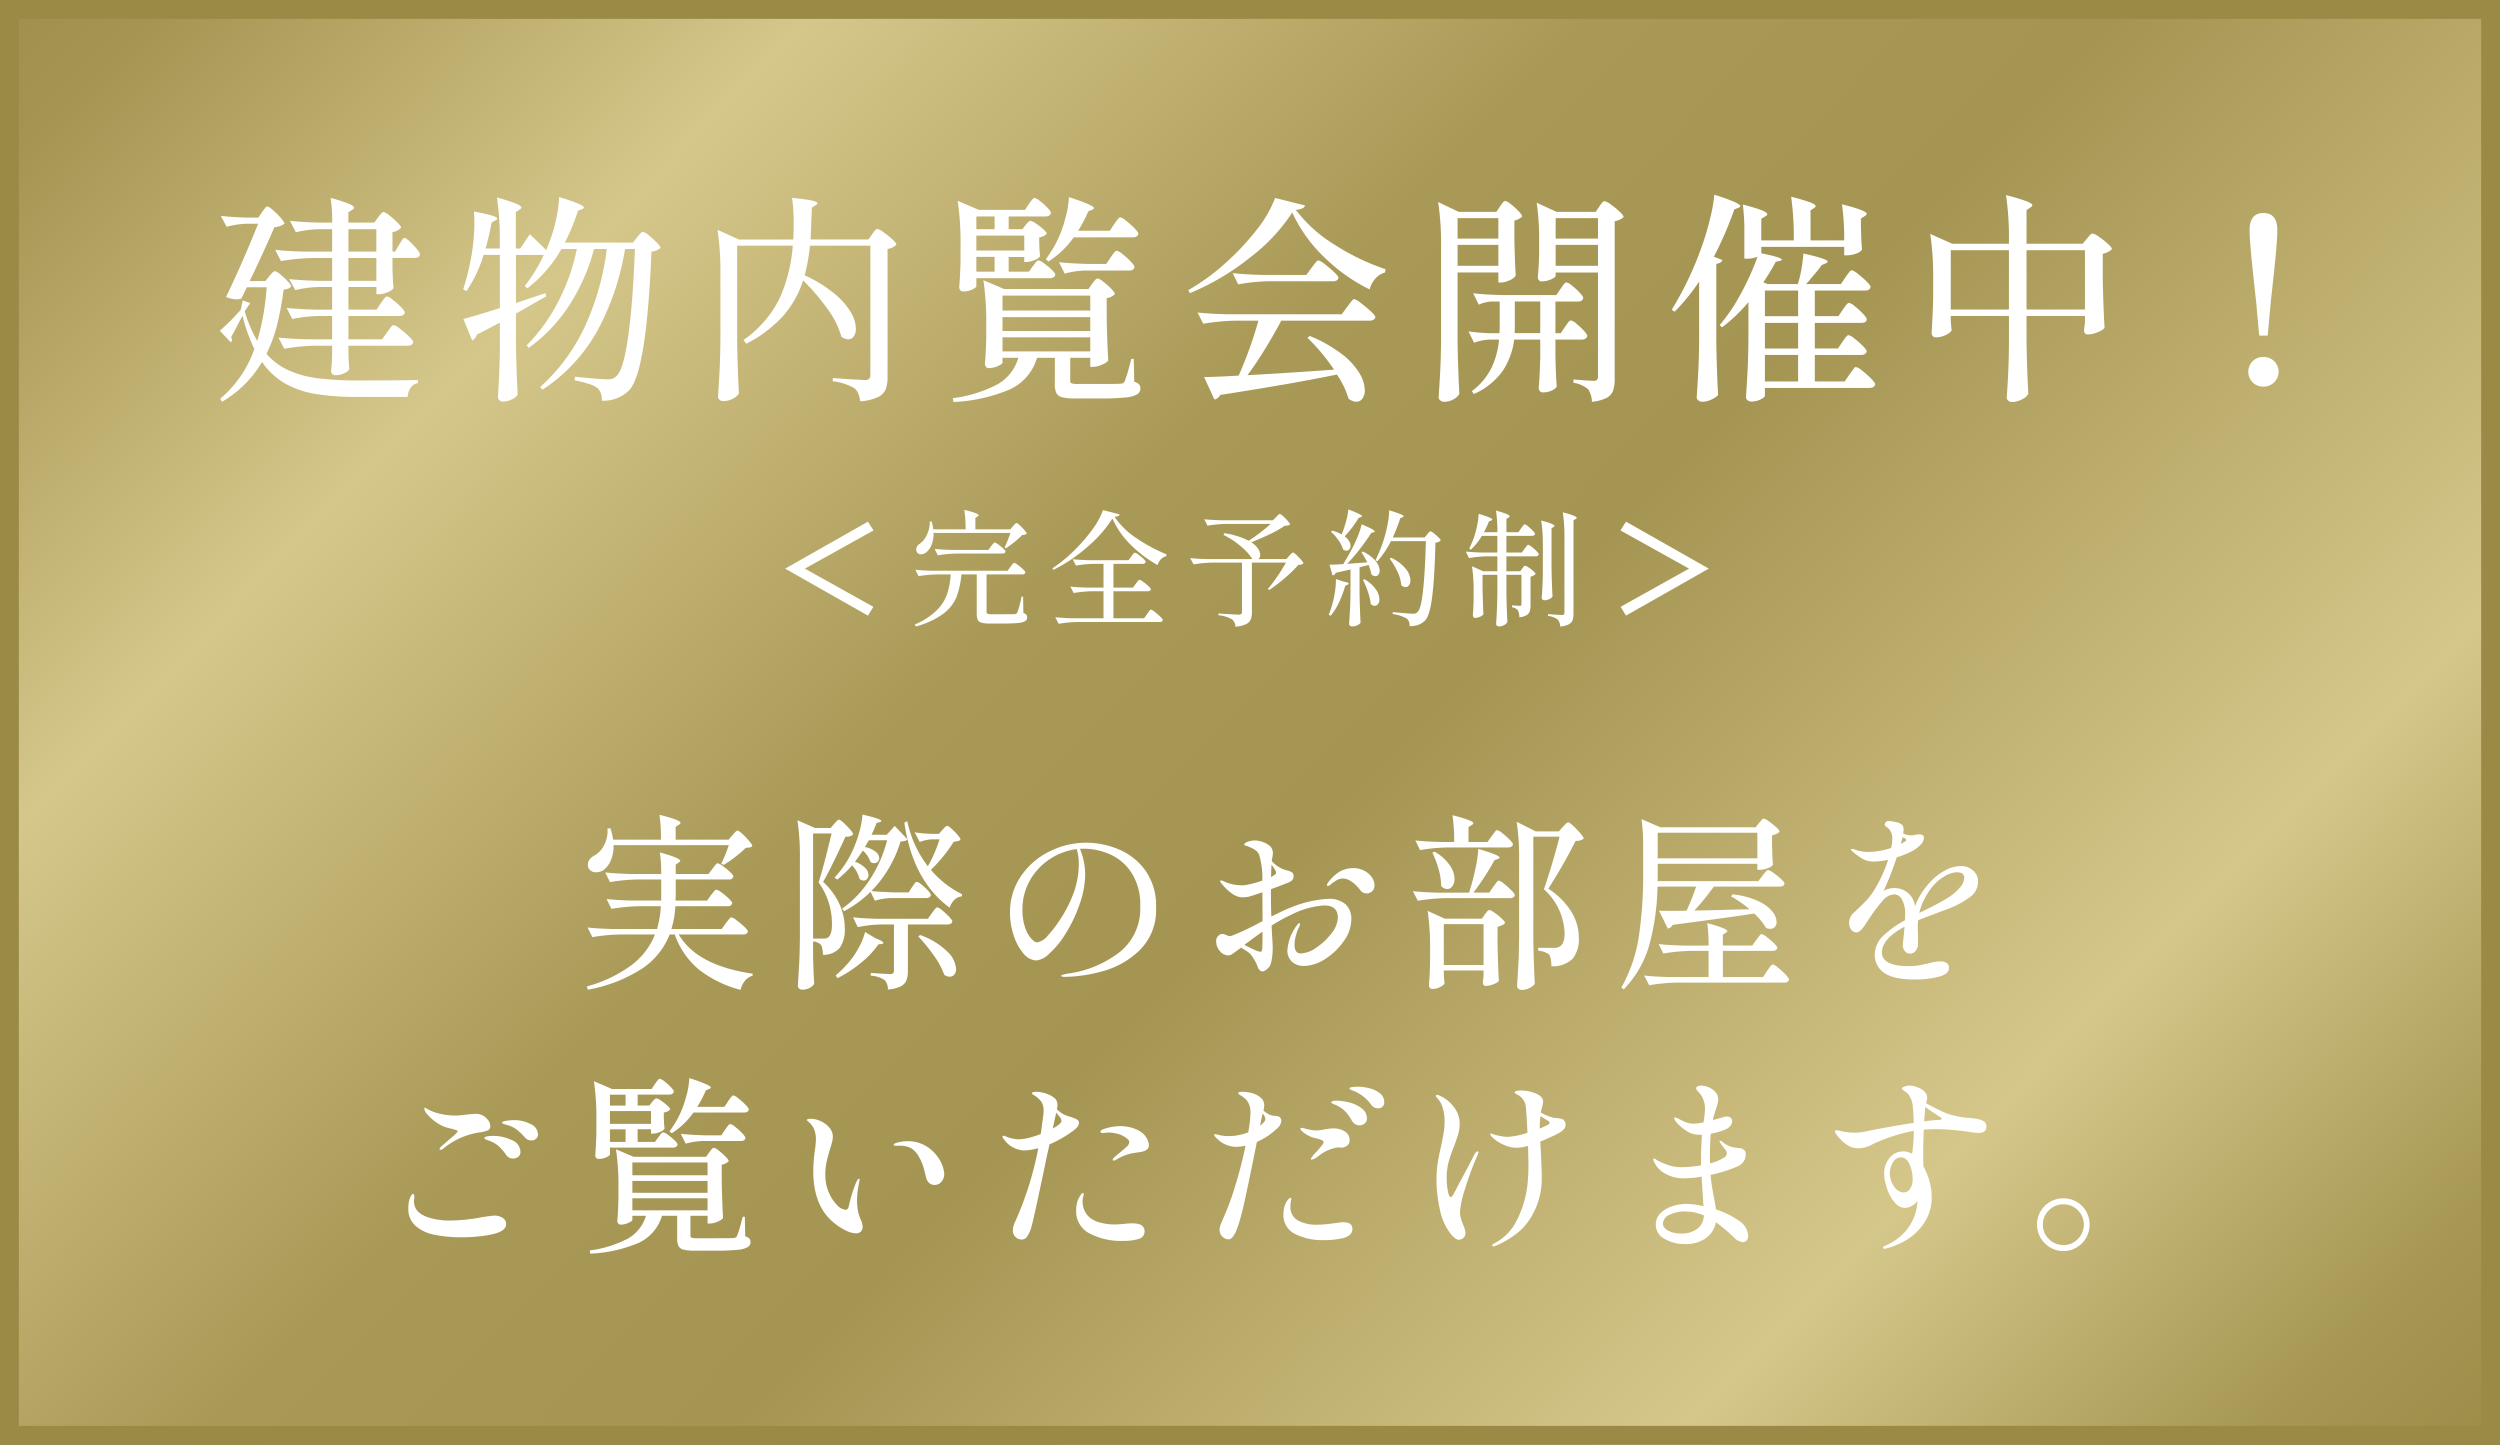
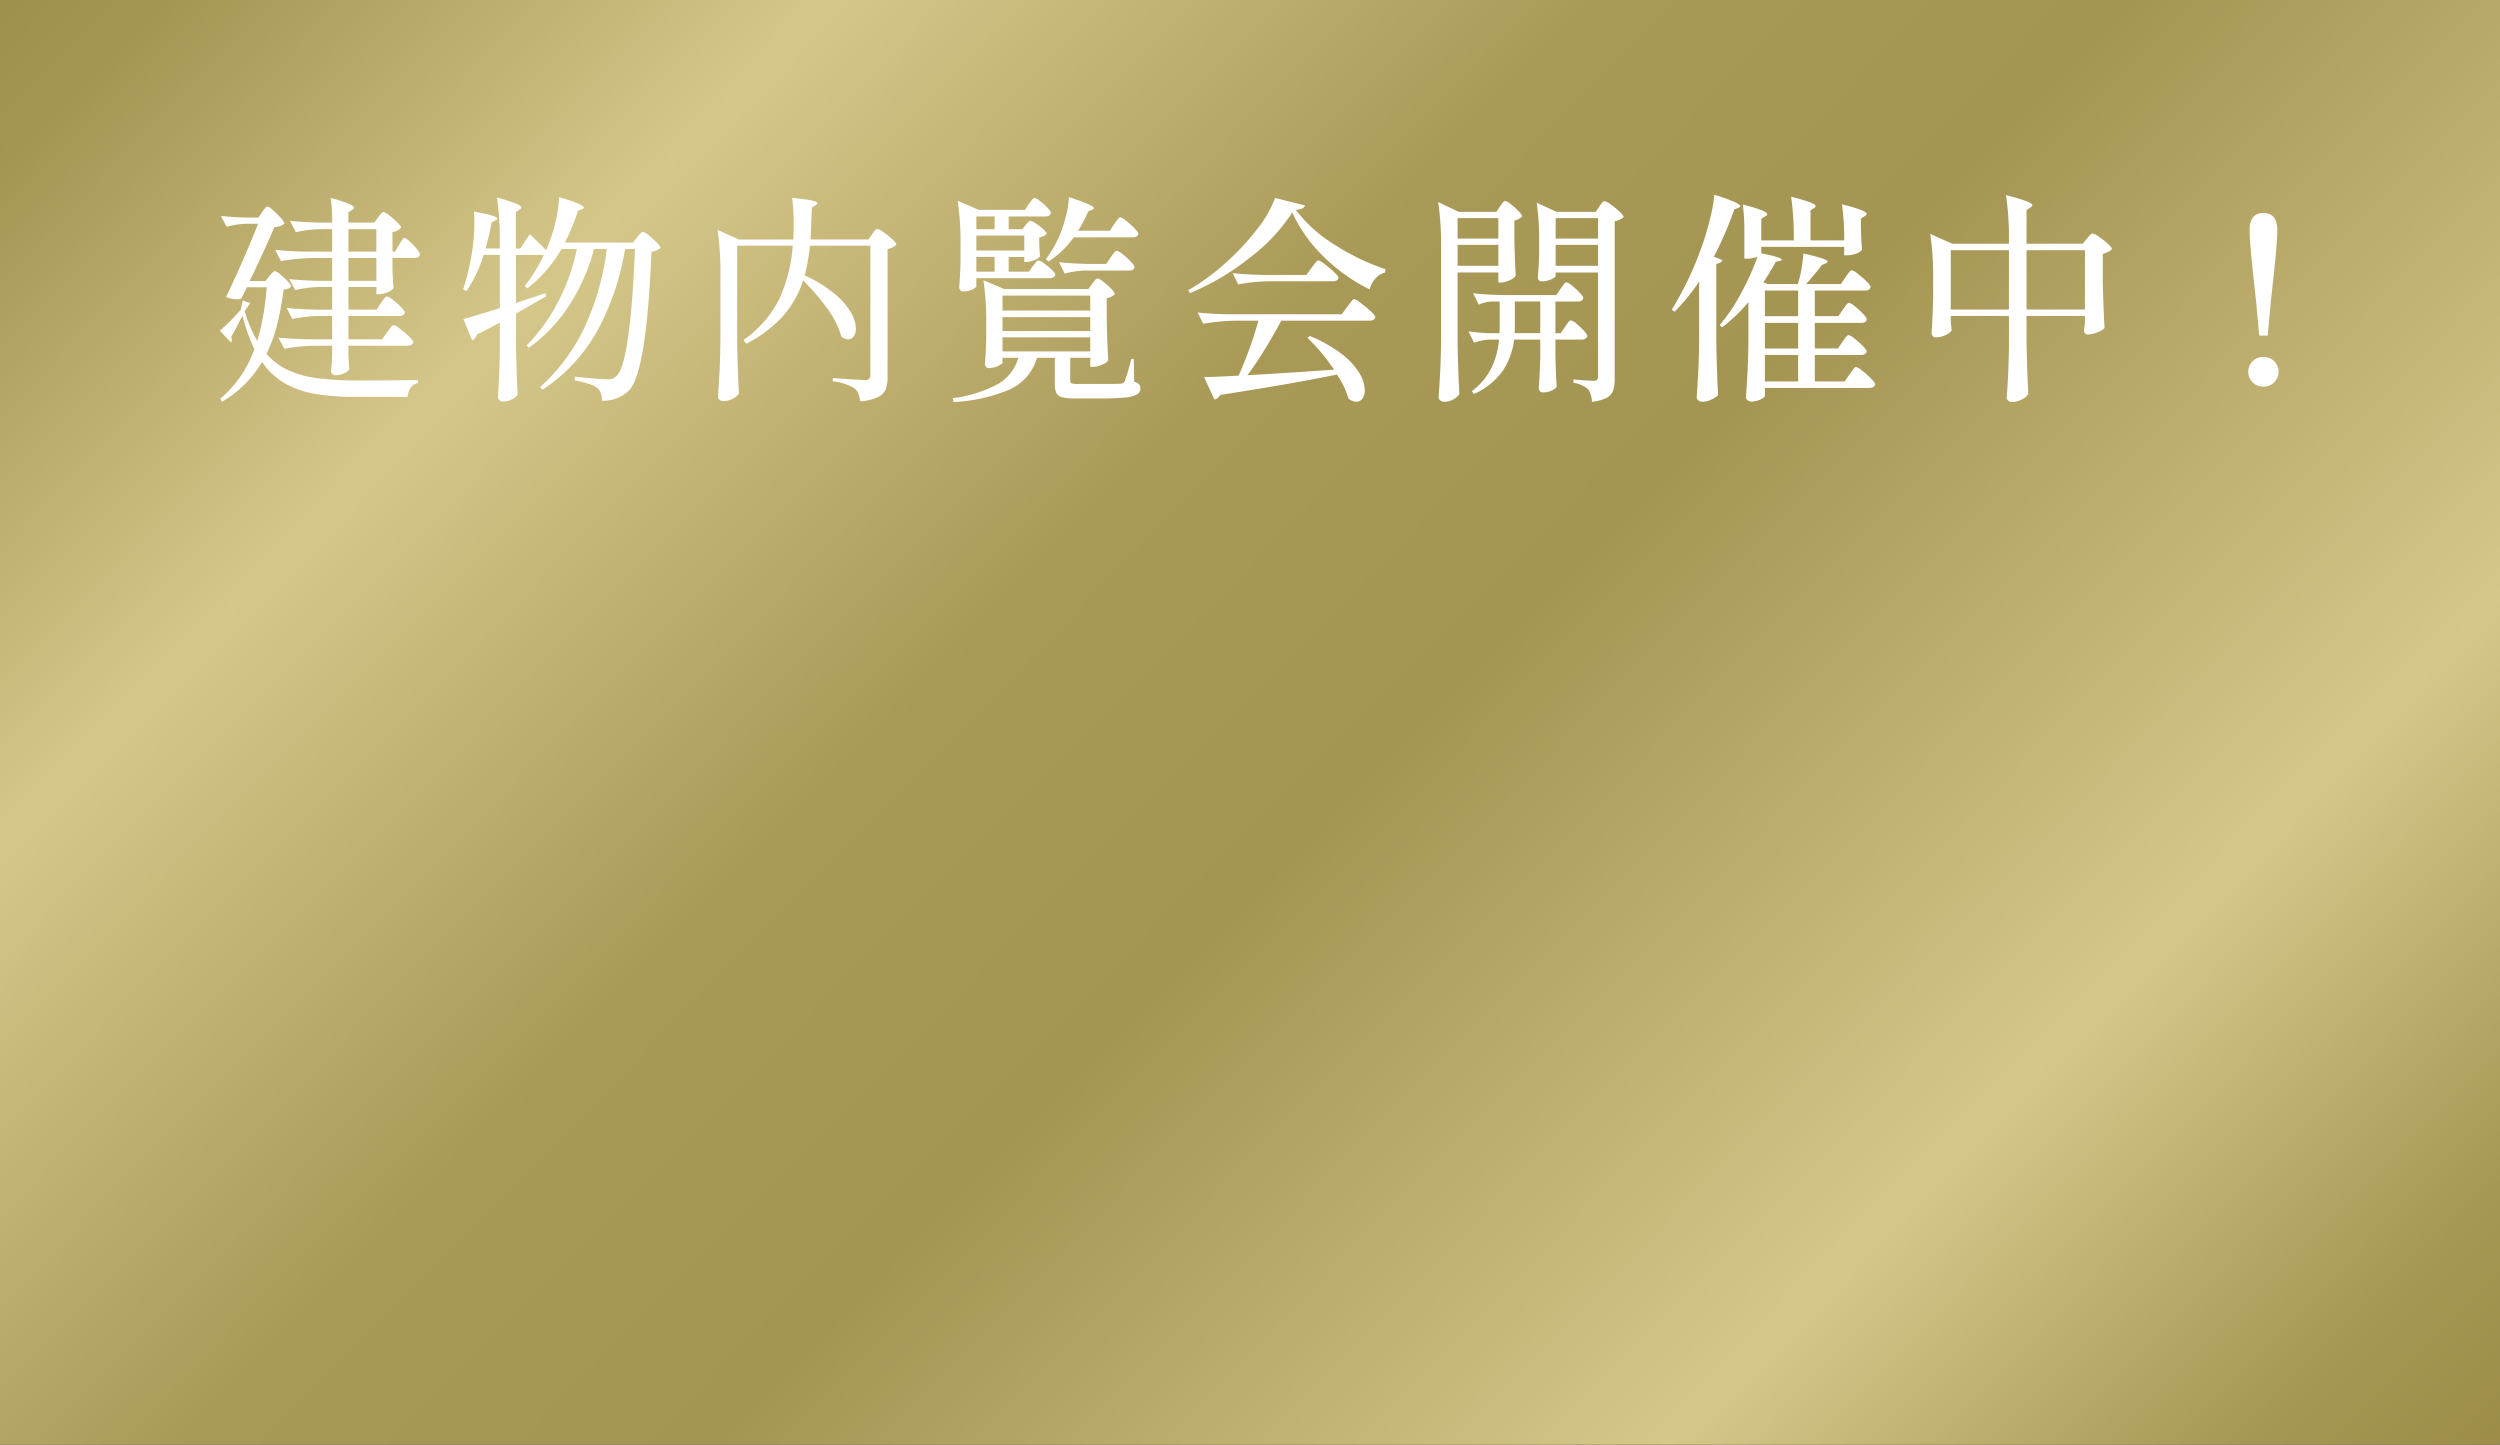
<svg xmlns="http://www.w3.org/2000/svg" width="398" height="229.99" viewBox="0 0 398 229.99">
  <rect x="0" y="0" width="398" height="229.99" fill="#333333" stroke="none" />
  <defs>
    <linearGradient id="linear-gradient" x1="-0.23" y1="0.293" x2="1.016" y2="1" gradientUnits="objectBoundingBox">
      <stop offset="0" stop-color="#9a8a46" />
      <stop offset="0.082" stop-color="#a59553" />
      <stop offset="0.242" stop-color="#d5c78a" />
      <stop offset="0.431" stop-color="#a99957" />
      <stop offset="0.555" stop-color="#a59553" />
      <stop offset="0.786" stop-color="#d5c78a" />
      <stop offset="0.925" stop-color="#a69754" />
      <stop offset="1" stop-color="#9a8a46" />
    </linearGradient>
  </defs>
  <g id="merit-sp" transform="translate(-399.76 -2930.879)">
    <g id="グループ_251" data-name="グループ 251" transform="translate(420 2933.07)">
      <g id="長方形_30" data-name="長方形 30" transform="translate(-20.24 -2.191)" stroke="#9a8a46" stroke-width="3" fill="url(#linear-gradient)">
        <rect width="398" height="230" stroke="none" />
-         <rect x="1.5" y="1.5" width="395" height="227" fill="none" />
      </g>
      <g id="グループ_257" data-name="グループ 257" transform="translate(-20 -43.004)">
-         <path id="パス_1542" data-name="パス 1542" d="M-88.83-22.17q.09-.09.27-.3a2.31,2.31,0,0,1,.315-.315.424.424,0,0,1,.255-.1q.18,0,.75.525a12.381,12.381,0,0,1,1.065,1.11q.5.585.5.8a.519.519,0,0,1-.345.225,5.815,5.815,0,0,1-.7.075A15.274,15.274,0,0,1-88.4-18.69a16.079,16.079,0,0,1-1.845,1.26l-.36-.21a24.58,24.58,0,0,0,1.2-2.94h-18.36a5.613,5.613,0,0,1-.435,2.46,3.694,3.694,0,0,1-1.185,1.53,2.258,2.258,0,0,1-1.14.33,1.419,1.419,0,0,1-.945-.315,1.092,1.092,0,0,1-.375-.885,1.381,1.381,0,0,1,.27-.825,2.068,2.068,0,0,1,.72-.615,3.787,3.787,0,0,0,1.6-1.7,4.643,4.643,0,0,0,.525-2.625l.48-.03a9.957,9.957,0,0,1,.42,1.8h7.62a25.385,25.385,0,0,0-.24-3.96q3.36.84,3.36,1.29,0,.15-.27.3l-.51.33v2.04h8.43ZM-89.88-8.16q.12-.15.315-.4a4.053,4.053,0,0,1,.33-.39.379.379,0,0,1,.255-.135,2.259,2.259,0,0,1,.825.48A13.372,13.372,0,0,1-86.94-7.59q.57.54.57.75-.09.48-.75.48H-97.38Q-94.5-1.41-85.62-.12V.21a2.421,2.421,0,0,0-1.2.78,3.747,3.747,0,0,0-.72,1.47A18.169,18.169,0,0,1-94.155-.765a12.64,12.64,0,0,1-3.855-5.6h-.81A11.67,11.67,0,0,1-103.1-1a23.73,23.73,0,0,1-8.74,3.43l-.18-.51a21.551,21.551,0,0,0,7.23-3.48,11.379,11.379,0,0,0,3.63-4.8h-5.46a30.4,30.4,0,0,0-4.5.42l-.78-1.53q1.65.18,3.99.24h7.08a16.577,16.577,0,0,0,.6-3.63h-3.36a30.4,30.4,0,0,0-4.5.42l-.78-1.56q1.65.18,3.99.24h4.71v-3.36h-3.66a30.4,30.4,0,0,0-4.5.42l-.75-1.53q1.65.18,3.99.24h4.92a22.923,22.923,0,0,0-.21-3.42,19.988,19.988,0,0,1,2.52.8q.72.315.72.525,0,.12-.24.27l-.48.33v1.5h5.22l.63-.84q.09-.12.285-.375a3.985,3.985,0,0,1,.315-.375.346.346,0,0,1,.24-.12,2.151,2.151,0,0,1,.795.435,10.562,10.562,0,0,1,1.155.945q.54.51.54.72a.643.643,0,0,1-.72.48h-8.46v2.64l-.03.72h5.01l.63-.87a2.855,2.855,0,0,0,.3-.36,2.855,2.855,0,0,1,.3-.36.414.414,0,0,1,.27-.15,2.215,2.215,0,0,1,.81.45,10.078,10.078,0,0,1,1.17.975q.54.525.54.735-.12.48-.75.48h-8.31a14.85,14.85,0,0,1-.63,3.63h8.01Zm25.59-14.07q.51-.51,1.29-1.41l2.04,2.13a.809.809,0,0,1-.39.255,3.27,3.27,0,0,1-.72.1,19.163,19.163,0,0,1-4.65,7.89q1.71.15,3.78.21h2.16l.54-.84q.09-.12.255-.36a2.646,2.646,0,0,1,.285-.36.346.346,0,0,1,.24-.12,1.815,1.815,0,0,1,.735.435,8.335,8.335,0,0,1,1.02.945q.465.51.465.72-.12.48-.75.48h-5.64a9.761,9.761,0,0,0-2.52.42l-.69-1.41a18.121,18.121,0,0,1-4.23,3.09l-.3-.42a16.9,16.9,0,0,0,4.5-4.755A21.065,21.065,0,0,0-64.2-21.36h-2.91l-.63,1.08a3.911,3.911,0,0,1,1.725.765,1.383,1.383,0,0,1,.555,1,.805.805,0,0,1-.225.57.731.731,0,0,1-.555.24.919.919,0,0,1-.63-.24,4.1,4.1,0,0,0-1.2-1.77q-.87,1.29-1.26,1.77a4.239,4.239,0,0,1,1.635.99,1.674,1.674,0,0,1,.525,1.11.939.939,0,0,1-.225.645.711.711,0,0,1-.555.255,1.083,1.083,0,0,1-.63-.24,5.121,5.121,0,0,0-1.2-2.19,16.517,16.517,0,0,1-2.37,2.28l-.42-.33a15.714,15.714,0,0,0,2.7-3.93A18.338,18.338,0,0,0-68.7-22.43a13.372,13.372,0,0,0,.57-3.015q3,.69,3,1.02,0,.12-.24.18l-.51.12a18.72,18.72,0,0,1-.81,1.89ZM-70.95-7.38a5.094,5.094,0,0,1-.8,3.165A3.452,3.452,0,0,1-74.43-3.12a5.123,5.123,0,0,0-.09-.975,1.494,1.494,0,0,0-.24-.645,2.023,2.023,0,0,0-1.23-.51v2.31q.06,2.79.18,4.44a1.777,1.777,0,0,1-.705.63,2.406,2.406,0,0,1-1.215.3.717.717,0,0,1-.48-.18.54.54,0,0,1-.21-.42q.12-1.77.21-3.435t.12-4.365V-18.39a39.246,39.246,0,0,0-.39-6.15l2.79,1.23h2.49l.57-.66q.09-.09.255-.285a1.887,1.887,0,0,1,.285-.285.4.4,0,0,1,.24-.09q.18,0,.735.51a11.706,11.706,0,0,1,1.035,1.08,1.761,1.761,0,0,1,.48.78,1.743,1.743,0,0,1-1.23.33q-2.52,5.46-3.57,7.2a10.881,10.881,0,0,1,2.625,3.57,9.382,9.382,0,0,1,.825,3.78Zm13.71-9.27a15.741,15.741,0,0,0,4.98,3.9l-.06.33a1.9,1.9,0,0,0-1.155.525,3.02,3.02,0,0,0-.765,1.275q-5.01-3.66-6.72-10.89-.24-.96-.51-2.64l.48-.24a17.683,17.683,0,0,0,3.27,7.17,21.6,21.6,0,0,0,1.86-4.29h-1.17a6.286,6.286,0,0,0-1.98.42l-.81-1.53a21.413,21.413,0,0,0,2.64.24h1.23l.54-.63q.09-.09.345-.36a.688.688,0,0,1,.435-.27q.27,0,1.185.93t.915,1.26a.653.653,0,0,1-.375.21q-.255.06-.705.12a20.612,20.612,0,0,1-1.62,2.28,21.594,21.594,0,0,1-2.01,2.19ZM-73.62-5.88q.63-.42.63-2.04a11.078,11.078,0,0,0-2.13-6.72q.45-1.38,1.05-3.675t1.02-4.125h-2.94V-5.7h1.71a1.078,1.078,0,0,0,.66-.18Zm19.8-2.55q-.12.48-.78.48h-6.3V-.57A4.138,4.138,0,0,1-61.14.975a1.891,1.891,0,0,1-.93.945,5.57,5.57,0,0,1-2.01.48A2.239,2.239,0,0,0-64.56.93,4.19,4.19,0,0,0-66.81.21V-.24q2.58.18,3.09.18a.64.64,0,0,0,.48-.14.594.594,0,0,0,.12-.4V-7.95h-2.04a20.388,20.388,0,0,0-3.72.42l-.75-1.56q1.65.18,3.99.24h7.92l.63-.9q.15-.18.3-.39a4.1,4.1,0,0,1,.3-.375.4.4,0,0,1,.27-.165,2.006,2.006,0,0,1,.78.48,10.826,10.826,0,0,1,1.11,1.02q.51.54.51.75ZM-65.58-4.8a14.063,14.063,0,0,1-2.775,2.94A19.288,19.288,0,0,1-72.12.6l-.27-.45a16.214,16.214,0,0,0,1.68-1.62,13.122,13.122,0,0,0,1.86-2.565A10.85,10.85,0,0,0-67.71-6.75L-66-5.73q1.2.45,1.2.72,0,.12-.3.18Zm6.63-1.47a11.591,11.591,0,0,1,4.335,2.64A4.258,4.258,0,0,1-53.22-.9a1.391,1.391,0,0,1-.285.915A.91.91,0,0,1-54.24.36a1.478,1.478,0,0,1-.87-.3,12.313,12.313,0,0,0-1.665-3.075A26.514,26.514,0,0,0-59.25-6.06Zm26.46-14.7a13.376,13.376,0,0,1,5.13,1.05,9.938,9.938,0,0,1,4.26,3.36,9.621,9.621,0,0,1,1.71,5.88A8.955,8.955,0,0,1-24-3.855,13.617,13.617,0,0,1-29.925-.5,23.525,23.525,0,0,1-35.94.39a1.6,1.6,0,0,1-.39-.045q-.18-.045-.18-.1,0-.12.39-.225a7.224,7.224,0,0,1,.78-.165,17.148,17.148,0,0,0,8.24-3.47,8.833,8.833,0,0,0,3.19-7.215,9.341,9.341,0,0,0-1.41-5.385,7.957,7.957,0,0,0-3.45-2.925,10.261,10.261,0,0,0-4.05-.87,5.509,5.509,0,0,0-.69.03,9.092,9.092,0,0,1,.6,1.92,10.249,10.249,0,0,1,.24,2.1,13.446,13.446,0,0,1-.27,2.535,15.9,15.9,0,0,1-.81,2.775,22.193,22.193,0,0,1-2.235,4.47A14.077,14.077,0,0,1-38.46-3.24a3.44,3.44,0,0,1-1.95,1.02,2.787,2.787,0,0,1-2.085-1.11,8.214,8.214,0,0,1-1.56-2.88,11.4,11.4,0,0,1-.585-3.6,10.069,10.069,0,0,1,1.755-5.85,11.724,11.724,0,0,1,4.56-3.93,13.062,13.062,0,0,1,5.835-1.38Zm-1.2,3.3a7.76,7.76,0,0,0-.33-2.28,9.977,9.977,0,0,0-4.32,1.62,9.8,9.8,0,0,0-3.15,3.4,9.248,9.248,0,0,0-1.17,4.6,8.446,8.446,0,0,0,.435,2.9,4.974,4.974,0,0,0,.99,1.755q.555.57.885.57a2.7,2.7,0,0,0,1.725-1.08A18.117,18.117,0,0,0-36.69-8.7a20.543,20.543,0,0,0,2.31-4.635,13.891,13.891,0,0,0,.69-4.335ZM6.06-12.03a4.029,4.029,0,0,1,2.655.81A3.129,3.129,0,0,1,9.69-8.67,5.909,5.909,0,0,1,8.52-5.34,10.241,10.241,0,0,1,5.58-2.49,6.331,6.331,0,0,1,2.16-1.35a2.743,2.743,0,0,1-1.9-.66A2.371,2.371,0,0,1-.48-3.87,7.537,7.537,0,0,1,1.02-7.8q.27-.36.39-.36t.12.15a2.9,2.9,0,0,1-.3.78A7.833,7.833,0,0,0,.84-6.045a5.3,5.3,0,0,0-.18,1.3q0,1.41.99,1.41A4.658,4.658,0,0,0,4.14-4.28,9.764,9.764,0,0,0,6.555-6.57a4.259,4.259,0,0,0,1-2.46q0-1.95-2.19-1.95A13.359,13.359,0,0,0,.15-9.51,24.3,24.3,0,0,0-3-7.77l.09,1.68q.09,1.44.09,1.95a10.02,10.02,0,0,1-.135,1.65A3.9,3.9,0,0,1-3.24-1.41a2.064,2.064,0,0,1-.57.63,1.182,1.182,0,0,1-.57.3q-.57,0-.81-.69A7.473,7.473,0,0,0-6.21-3.03a2.591,2.591,0,0,0-.63-.6q-.39-.27-1.02-.63l-.81.6q-.45.33-.7.48a1.023,1.023,0,0,1-.525.15,1.709,1.709,0,0,1-1.335-.7,2.33,2.33,0,0,1-.59-1.52,1.129,1.129,0,0,1,.345-.9,1.019,1.019,0,0,1,.645-.3,1.937,1.937,0,0,1,.615.18,2.1,2.1,0,0,0,.555.18l.24-.03A41.2,41.2,0,0,0-4.44-8.49q0-3.21-.03-4.59-1.23.45-2.22.72-.63.09-.75.09a2.869,2.869,0,0,1-1.68-.48,7.562,7.562,0,0,1-1.83-1.71.656.656,0,0,1-.24-.39q0-.12.15-.12a1.258,1.258,0,0,1,.42.135q.3.135.45.195a5.731,5.731,0,0,0,1.065.315,6.5,6.5,0,0,0,1.335.135,4.138,4.138,0,0,0,.6-.03,16.309,16.309,0,0,0,2.7-.72,12.859,12.859,0,0,0-.51-4.11,1.691,1.691,0,0,0-.62-.75,4.294,4.294,0,0,0-.78-.42q-.375-.15-.5-.21-.09-.03-.285-.09t-.2-.15q0-.21.57-.45a3.455,3.455,0,0,1,1.05-.21,3.88,3.88,0,0,1,1.4.27,3.4,3.4,0,0,1,1.095.63,1.5,1.5,0,0,1,.45,1.2,2.781,2.781,0,0,1-.06.54l-.09.45a.418.418,0,0,1-.03.18,4.3,4.3,0,0,0,.87.78,4.258,4.258,0,0,0,1.44.69,2.616,2.616,0,0,1,.87.315.624.624,0,0,1,.3.555,1.066,1.066,0,0,1-.18.675,1.527,1.527,0,0,1-.6.4l-1.59.63q-.36.12-.675.24l-.555.21v1.62q0,.93.06,2.73,2.1-1.05,2.82-1.32a18.4,18.4,0,0,1,6.275-1.5ZM-3-17.49q-.06.84-.06,1.32l-.03.66a.963.963,0,0,0,.33-.18q.09-.06.285-.195a.383.383,0,0,0,.2-.315.875.875,0,0,0-.18-.45Q-2.52-16.77-3-17.49Zm12.99.57a3.719,3.719,0,0,1,1.74.405,3.27,3.27,0,0,1,1.215,1.035,2.206,2.206,0,0,1,.435,1.26,1.287,1.287,0,0,1-.36.975,1.212,1.212,0,0,1-.87.345,1.175,1.175,0,0,1-1.02-.51q-1.47-1.86-2.82-1.86a2.216,2.216,0,0,0-1.29.51,4.178,4.178,0,0,0-.6.42,1.141,1.141,0,0,1-.42.27.159.159,0,0,1-.135-.045.159.159,0,0,1-.045-.135.649.649,0,0,1,.15-.33,6.272,6.272,0,0,1,1.95-1.83A4.345,4.345,0,0,1,9.99-16.92ZM-4.5-4.02q.06-.42.06-2.79-.96.66-2.88,2.1A15.2,15.2,0,0,0-5.91-4a4.624,4.624,0,0,0,1.08.4Q-4.53-3.6-4.5-4.02Zm36.54-18q.12-.15.315-.42a4.574,4.574,0,0,1,.315-.4.333.333,0,0,1,.24-.135,2.172,2.172,0,0,1,.81.48,10.55,10.55,0,0,1,1.17,1.035q.54.555.54.765-.12.48-.78.48H25.14a30.4,30.4,0,0,0-4.5.42l-.75-1.53q1.65.18,3.99.24h2.19a28.39,28.39,0,0,0-.27-4.26q3.33.84,3.33,1.29,0,.12-.27.27l-.51.33v2.37h3.03ZM38.67-5.55q.06,3.72.24,7.05a2.488,2.488,0,0,1-.8.645A2.6,2.6,0,0,1,36.8,2.46a.757.757,0,0,1-.51-.18.54.54,0,0,1-.21-.42q.12-1.77.21-3.435t.12-4.365V-18.15a39.247,39.247,0,0,0-.39-6.15l3.03,1.53h3.69l.63-.72q.12-.12.4-.42t.465-.3q.18,0,.78.555a14.206,14.206,0,0,1,1.14,1.185q.54.63.54.84a1.744,1.744,0,0,1-1.29.36,78.77,78.77,0,0,1-4.35,7.62,11.9,11.9,0,0,1,3.69,3.705,7.852,7.852,0,0,1,1.17,4A5.086,5.086,0,0,1,44.94-2.5a4.577,4.577,0,0,1-3.39,1.21,5.965,5.965,0,0,0-.105-1.14,1.964,1.964,0,0,0-.285-.78,3.768,3.768,0,0,0-1.71-.57v-.45h2.61a1.436,1.436,0,0,0,.75-.18q.84-.42.84-2.13a9.794,9.794,0,0,0-3.3-7.02q.57-1.59,1.305-4.05t1.185-4.32H38.67Zm-6.36-8.43q.12-.15.315-.42t.315-.4a.333.333,0,0,1,.24-.135,2.155,2.155,0,0,1,.81.495,13.254,13.254,0,0,1,1.185,1.05q.555.555.555.765-.12.48-.75.48H24.78a30.4,30.4,0,0,0-4.5.42l-.78-1.53q1.65.18,3.99.24h4.95l.27-.87q.45-1.5.8-3.2a19.859,19.859,0,0,0,.4-2.9q1.89.57,2.64.885t.75.5q0,.09-.27.21l-.54.21a42.574,42.574,0,0,1-3.36,5.16h2.52Zm-9.33-5.55a7.447,7.447,0,0,1,2.385,2.145,3.951,3.951,0,0,1,.765,2.145,1.936,1.936,0,0,1-.345,1.185,1.007,1.007,0,0,1-.825.465,1.383,1.383,0,0,1-.96-.48,9.906,9.906,0,0,0-.405-2.67,15.891,15.891,0,0,0-1-2.67ZM24.42.12q.09,1.17.12,1.29-.09.3-.7.6a2.875,2.875,0,0,1-1.275.3.442.442,0,0,1-.375-.18.681.681,0,0,1-.135-.42q.12-1.41.18-3.57v-2.1a39.247,39.247,0,0,0-.39-6.15l2.73,1.23h5.91l.48-.69q.09-.12.315-.4t.405-.285a2.242,2.242,0,0,1,.81.435,9.778,9.778,0,0,1,1.155.93q.525.495.525.7a1.147,1.147,0,0,1-.45.345,3.146,3.146,0,0,1-.75.255v2.94q.09,3.66.21,5.7a2.1,2.1,0,0,1-.855.51,3.316,3.316,0,0,1-1.215.27q-.48,0-.48-.6L30.75.21V-.63H24.42Zm0-8.13V-1.5h6.33V-8.01Zm50.73-7.71q.09-.12.3-.375t.345-.39a.379.379,0,0,1,.255-.135,2.4,2.4,0,0,1,.84.45,9.784,9.784,0,0,1,1.215.975q.555.525.555.735-.09.48-.78.48H67.41a43.333,43.333,0,0,1-3.09,3.81q2.19-.03,4.215-.09t3.735-.09l.81-.03a16.917,16.917,0,0,0-2.94-2.04l.24-.33a13.181,13.181,0,0,1,4.035,1.05,6.276,6.276,0,0,1,2.28,1.65A2.8,2.8,0,0,1,77.4-8.37a1.166,1.166,0,0,1-.27.81.957.957,0,0,1-.75.3,1.455,1.455,0,0,1-.66-.15,9.817,9.817,0,0,0-1.89-2.28q-4.08.63-12.99,1.8a1.06,1.06,0,0,1-.75.6l-1.41-2.85,1.92.03,2.46-.03a35.372,35.372,0,0,0,1.53-3.84H58.44A38.245,38.245,0,0,1,57.195-4.9,16.6,16.6,0,0,1,53.07,2.37l-.39-.27a23.623,23.623,0,0,0,2.79-8.145,66.666,66.666,0,0,0,.69-10.125v-4.2a29.888,29.888,0,0,0-.27-4.35l3,1.29H74.07l.54-.69a5.06,5.06,0,0,0,.345-.4q.225-.285.4-.285a2.242,2.242,0,0,1,.81.435,10.858,10.858,0,0,1,1.17.93q.54.495.54.7a1.147,1.147,0,0,1-.45.345,3.146,3.146,0,0,1-.75.255v1.62l.03.99q.03,1.11.12,2.1a1.82,1.82,0,0,1-.84.51,3.49,3.49,0,0,1-1.26.27h-.39v-.96H58.47v2.76H74.49Zm-.81-2.76v-4.08H58.47v4.08ZM74.16-5.49q.15-.18.3-.39a4.1,4.1,0,0,1,.3-.375.4.4,0,0,1,.27-.165,2.106,2.106,0,0,1,.795.465,12.273,12.273,0,0,1,1.155.99q.54.525.54.735-.12.48-.78.48H68.85V.42h6.39l.66-.99q.09-.12.3-.42a4.964,4.964,0,0,1,.345-.45.367.367,0,0,1,.255-.15,2.224,2.224,0,0,1,.825.51,11.383,11.383,0,0,1,1.2,1.1q.555.585.555.8-.09.48-.75.48H61.62a30.4,30.4,0,0,0-4.5.42L56.31.18q1.65.18,3.99.24h6.27V-3.75h-2.7a30.4,30.4,0,0,0-4.5.42l-.75-1.5q1.65.18,3.99.24h3.96a24.588,24.588,0,0,0-.21-3.57,21.432,21.432,0,0,1,2.5.78q.7.3.7.48a.208.208,0,0,1-.105.165,1.3,1.3,0,0,0-.135.1l-.48.3v1.74h4.68Zm32.61-11.76a2.825,2.825,0,0,1,1.89.69,2.252,2.252,0,0,1,.81,1.8,2.96,2.96,0,0,1-1.245,2.415,13.977,13.977,0,0,1-3.285,1.815l-1.38.51q-.51.21-1.65.63t-1.98.78a10.5,10.5,0,0,0-.03,1.8q0,.27.015,1.08A9.625,9.625,0,0,1,99.9-4.68a1.535,1.535,0,0,1-.4.96,1.123,1.123,0,0,1-.855.42,1.037,1.037,0,0,1-.8-.39,1.318,1.318,0,0,1-.345-.9q0-.39.15-1.65l.12-1.35q-3.6,1.92-3.6,4.08,0,2.19,4.29,2.19a9.431,9.431,0,0,0,1.575-.12q.705-.12,1.545-.33.15-.03.75-.165a5.2,5.2,0,0,1,1.14-.135,1.673,1.673,0,0,1,1.02.27.885.885,0,0,1,.36.75q0,1.02-1.725,1.44a15.629,15.629,0,0,1-3.71.42q-3.48,0-4.935-1.095A3.393,3.393,0,0,1,93.03-3.12a4.1,4.1,0,0,1,1.26-2.94,15.284,15.284,0,0,1,3.54-2.55q.03-.33.03-.93a4.558,4.558,0,0,0-.51-2.4,1.441,1.441,0,0,0-1.2-.81,2.628,2.628,0,0,0-1.9,1.065A24.856,24.856,0,0,0,92.22-9l-.33.51q-.09.12-.45.66a4.551,4.551,0,0,1-.69.84.945.945,0,0,1-.6.3,1.018,1.018,0,0,1-.885-.45,1.888,1.888,0,0,1-.315-1.11,2.169,2.169,0,0,1,.75-1.59l.45-.42q.84-.78,1.455-1.425A10.712,10.712,0,0,0,92.76-13.14a22.269,22.269,0,0,0,2.4-5.1,11.962,11.962,0,0,1-2.28.27,3.584,3.584,0,0,1-1.755-.405A10.406,10.406,0,0,1,89.37-19.68a.329.329,0,0,1-.12-.21q0-.09.15-.09a1.747,1.747,0,0,1,.42.09,6.4,6.4,0,0,0,2.19.39,12.024,12.024,0,0,0,1.575-.135,11.515,11.515,0,0,0,2.055-.5,7.465,7.465,0,0,0,.18-1.47,2.184,2.184,0,0,0-.96-1.92q-.24-.15-.24-.3a.751.751,0,0,1,.18-.435.539.539,0,0,1,.42-.165,5.577,5.577,0,0,1,1.185.18,2,2,0,0,1,1,.45,1.12,1.12,0,0,1,.21.75,4.871,4.871,0,0,1-.06.6,2.727,2.727,0,0,0,1.29.3,2.1,2.1,0,0,0,.66-.09,3.9,3.9,0,0,1,.63-.06q.72,0,.72.57a1.588,1.588,0,0,1-.5,1.05,5.315,5.315,0,0,1-1.275.99,13.9,13.9,0,0,1-2.55,1.05,46.387,46.387,0,0,1-2.1,5.34,3.38,3.38,0,0,1,1.59-.45,3.279,3.279,0,0,1,3.42,2.88,11.594,11.594,0,0,1,1.08-2.145,13.613,13.613,0,0,1,1.44-1.815,9.139,9.139,0,0,1,2.205-1.7A5.253,5.253,0,0,1,106.77-17.25Zm-9.6-3.51q.57-.33.66-.39.21-.12.21-.24t-.24-.27l-.33-.21Zm7.08,8.82a8.823,8.823,0,0,0,2.205-1.755,2.707,2.707,0,0,0,.825-1.635q0-.93-1.17-.93a3.864,3.864,0,0,0-1.77.525,7.138,7.138,0,0,0-1.86,1.455,9.776,9.776,0,0,0-1.44,2.085,9.963,9.963,0,0,0-.93,2.415l.36-.18.66-.33q1.89-.93,3.12-1.65ZM-135.3,27.93q-.15,0-.15-.12a.5.5,0,0,1,.18-.33q.12-.12,1.32-1.17,1.38-1.14,1.38-1.32,0-.21-1.35-.51a5.742,5.742,0,0,1-2.13-.975,7.34,7.34,0,0,1-1.47-1.365,1.34,1.34,0,0,1-.36-.78q0-.15.06-.15l.15.06q.3.18.78.42a7.88,7.88,0,0,0,1.785.555,10.5,10.5,0,0,0,2.115.225,13.014,13.014,0,0,0,1.8-.15q1.08-.12,1.53-.12a1.892,1.892,0,0,1,.75.12,2.368,2.368,0,0,1,1.05.72,1.666,1.666,0,0,1,.48,1.11.7.7,0,0,1-.375.675,5.168,5.168,0,0,1-1.455.345,11.655,11.655,0,0,0-5.64,2.55A.94.94,0,0,1-135.3,27.93Zm14.49-1.5a1.337,1.337,0,0,1-1.11-.54,10.64,10.64,0,0,0-1.245-1.185,4.5,4.5,0,0,0-1.335-.675l-.48-.135a2.368,2.368,0,0,1-.39-.135.192.192,0,0,1-.12-.18q0-.18.72-.285a8.276,8.276,0,0,1,1.11-.1,5.607,5.607,0,0,1,2.7.63,1.853,1.853,0,0,1,1.17,1.62.891.891,0,0,1-.315.735A1.092,1.092,0,0,1-120.81,26.43Zm-2.94,2.88a1.3,1.3,0,0,1-1.14-.63,7.876,7.876,0,0,0-1.155-1.335,4.53,4.53,0,0,0-1.485-.855q-.15-.06-.375-.135a1.024,1.024,0,0,1-.315-.15.215.215,0,0,1-.09-.165q0-.18.42-.255a4.77,4.77,0,0,1,.84-.075,6.888,6.888,0,0,1,3.12.675,2.069,2.069,0,0,1,1.35,1.875.916.916,0,0,1-.36.78,1.316,1.316,0,0,1-.81.27Zm-8.28,12.54a20.732,20.732,0,0,1-4.155-.39,6.282,6.282,0,0,1-2.955-1.32,3.513,3.513,0,0,1-1.29-2.88,5.251,5.251,0,0,1,.18-1.44q.33-.87.57-.87.21,0,.21.45a2.189,2.189,0,0,1-.03.36,2.186,2.186,0,0,0-.03.36q0,1.77,2.22,2.55a11.346,11.346,0,0,0,3.63.51,27.691,27.691,0,0,0,5.01-.54q1.62-.24,1.89-.24a2.352,2.352,0,0,1,1.4.375,1.148,1.148,0,0,1,.525.975q0,.96-1.62,1.47a14.8,14.8,0,0,1-2.4.45,26.451,26.451,0,0,1-3.15.18Zm42.51-21.66a4.721,4.721,0,0,1,.285-.405q.195-.255.315-.39a.333.333,0,0,1,.24-.135,2.088,2.088,0,0,1,.8.48,11.185,11.185,0,0,1,1.14,1.02q.525.54.525.75-.12.48-.75.48h-8.07a12.454,12.454,0,0,1-3.45,3.3l-.36-.3a20.18,20.18,0,0,0,1.41-2.25,16.227,16.227,0,0,0,1.2-3.15,13.039,13.039,0,0,0,.54-3.09q3.42,1.11,3.42,1.5,0,.12-.27.24l-.51.21a18.1,18.1,0,0,1-1.38,2.64h4.32Zm-11.1,5.73a2.587,2.587,0,0,0,.255-.33,1.916,1.916,0,0,1,.285-.345.367.367,0,0,1,.24-.1,1.94,1.94,0,0,1,.75.4,8.985,8.985,0,0,1,1.05.87q.48.465.48.675-.12.48-.75.48h-10.02v1.08q0,.18-.54.45a2.856,2.856,0,0,1-1.29.27.442.442,0,0,1-.375-.18.681.681,0,0,1-.135-.42q.12-1.38.18-3.54V23.16a39.246,39.246,0,0,0-.39-6.15l2.88,1.23h6.3l.54-.81q.09-.12.255-.345a3.068,3.068,0,0,1,.285-.345.346.346,0,0,1,.24-.12,1.834,1.834,0,0,1,.735.42,8.111,8.111,0,0,1,1.02.915q.465.5.465.7-.12.48-.75.48h-5.01v1.74h1.86l.45-.57q.09-.12.3-.345a.574.574,0,0,1,.39-.225,1.855,1.855,0,0,1,.72.36,8.679,8.679,0,0,1,1,.78q.465.42.465.63a1.745,1.745,0,0,1-1.02.48v.93q.03.3.03.72l.09.93a1.5,1.5,0,0,1-.735.51,2.827,2.827,0,0,1-1.125.27h-.3v-.69h-2.13v2.01h2.76Zm-5.22-5.04V19.14h-2.49v1.74Zm4.05,2.91V21.75h-6.54v2.04Zm8.22,2.73a11.4,11.4,0,0,0-2.7.42l-.78-1.56q1.65.18,3.99.24h2.46l.6-.9q.09-.12.27-.375a3.069,3.069,0,0,1,.315-.39.379.379,0,0,1,.255-.135,2.022,2.022,0,0,1,.78.465,9.677,9.677,0,0,1,1.11,1.005q.51.54.51.75-.09.48-.75.48Zm-14.76.15h2.49V24.66h-2.49Zm15.81,1.65q.09-.12.255-.33a2.229,2.229,0,0,1,.27-.3.34.34,0,0,1,.225-.09,1.958,1.958,0,0,1,.765.45,9.987,9.987,0,0,1,1.08.96q.5.51.5.72a1.772,1.772,0,0,1-1.11.54v2.91q.09,3.63.21,5.61a2.065,2.065,0,0,1-.87.57,3.093,3.093,0,0,1-1.2.3h-.39V38.43h-2.73v3.15a.327.327,0,0,0,.2.345A3.315,3.315,0,0,0-94.41,42h2.97q2.34,0,2.73-.03a1.153,1.153,0,0,0,.4-.09.719.719,0,0,0,.225-.27,17.067,17.067,0,0,0,.66-2.16l.24-.87h.33l.06,3.12a1.43,1.43,0,0,1,.66.36.8.8,0,0,1,.18.54.936.936,0,0,1-.435.81,3.9,3.9,0,0,1-1.635.435,33.908,33.908,0,0,1-3.51.135H-94.8a7.265,7.265,0,0,1-1.815-.165,1.2,1.2,0,0,1-.8-.57,2.731,2.731,0,0,1-.21-1.215v-3.6h-2.43a6.858,6.858,0,0,1-3.69,4.3,22.135,22.135,0,0,1-7.71,1.725l-.09-.51a18.161,18.161,0,0,0,6.105-1.905,6.113,6.113,0,0,0,2.84-3.615h-2.16v.66q0,.18-.63.465a2.973,2.973,0,0,1-1.23.285.484.484,0,0,1-.39-.18.636.636,0,0,1-.15-.42q.12-1.32.18-3.36V33.9a38.172,38.172,0,0,0-.39-6.06l2.82,1.2h11.52Zm-.27,3.66V29.94h-11.97v2.04Zm-11.97,2.79h11.97V32.88h-11.97Zm11.97.87h-11.97v1.92h11.97Zm23.61,5.58a4.08,4.08,0,0,1-1.665-.48,9.923,9.923,0,0,1-2.175-1.5q-2.94-2.64-2.94-7.95a23.25,23.25,0,0,1,.24-3.15,17.765,17.765,0,0,0,.18-1.86,4.343,4.343,0,0,0-.27-1.59,3.007,3.007,0,0,0-.93-1.23q-.24-.21-.24-.3t.195-.135a1.8,1.8,0,0,1,.4-.045,3.866,3.866,0,0,1,1.6.375A3.863,3.863,0,0,1-73.4,24.39a2.155,2.155,0,0,1,.555,1.41,3.923,3.923,0,0,1-.135.93q-.135.54-.315,1.08-.36,1.2-.555,2.085a9.465,9.465,0,0,0-.195,2.025,6.877,6.877,0,0,0,.555,2.775,6.345,6.345,0,0,0,1.32,2.025,2.12,2.12,0,0,0,1.365.75q.39,0,.51-.6a21.2,21.2,0,0,1,1.17-3.78q.27-.57.45-.57.09,0,.09.18l-.09.54A13.567,13.567,0,0,0-69,36.09a10.94,10.94,0,0,0,.18,1.68,5.5,5.5,0,0,0,.39,1.2,3.4,3.4,0,0,1,.33,1.2,1.034,1.034,0,0,1-.285.765,1.075,1.075,0,0,1-.795.285Zm12.6-7.71a1.3,1.3,0,0,1-.96-.33,1.941,1.941,0,0,1-.48-.9q-.03-.12-.285-1.17a7.906,7.906,0,0,0-.84-2.07,3.536,3.536,0,0,0-1.305-1.41,4.207,4.207,0,0,0-1.92-.36h-.51q-.27,0-.27-.15t.33-.27a6.033,6.033,0,0,1,1.92-.3,5.54,5.54,0,0,1,3.75,1.41,6.007,6.007,0,0,1,1.575,2.07,4.7,4.7,0,0,1,.465,1.74,1.848,1.848,0,0,1-.435,1.215,1.307,1.307,0,0,1-1.035.525Zm22.92-9.84q0,.51-.78,1.11a18.25,18.25,0,0,1-3.93,2.28q-.09.51-.33,1.53-2.19,10.53-2.55,11.67a5.372,5.372,0,0,1-.675,1.485,1.007,1.007,0,0,1-.825.465,1.431,1.431,0,0,1-1.005-.4,1.424,1.424,0,0,1-.435-1.1,3.454,3.454,0,0,1,.36-1.32,52.309,52.309,0,0,0,3.69-11.73,8.645,8.645,0,0,1-2.37.36,4.165,4.165,0,0,1-3.12-1.8.574.574,0,0,1-.21-.36.159.159,0,0,1,.045-.135.159.159,0,0,1,.135-.045,1.783,1.783,0,0,1,.45.15,5.508,5.508,0,0,0,1.98.42,6.886,6.886,0,0,0,1.62-.24,16.416,16.416,0,0,0,1.86-.6q.15-.99.39-2.85a5.932,5.932,0,0,0,.06-.84,2.532,2.532,0,0,0-.36-1.47,4.459,4.459,0,0,0-1.26-1.08q-.24-.15-.24-.27,0-.09.225-.15a2.05,2.05,0,0,1,.525-.06,4.589,4.589,0,0,1,.945.12,4.74,4.74,0,0,1,1,.33,3.333,3.333,0,0,1,1,.63,1.431,1.431,0,0,1,.375,1.08,1.686,1.686,0,0,1-.03.33q-.03.15-.06.27a4.1,4.1,0,0,0,1.11.84,6.415,6.415,0,0,0,1.17.42,4.976,4.976,0,0,1,.93.39.616.616,0,0,1,.305.57Zm-4.17.87q1.38-.78,1.38-1.2a.919.919,0,0,0-.195-.54q-.2-.27-.645-.78Zm13.89.45a2.894,2.894,0,0,1,1.05,1.065,2.427,2.427,0,0,1,.36,1.155q0,.87-1.44,1.08l-.825.12a7.17,7.17,0,0,0-1.095.24,6.891,6.891,0,0,0-1.065.42,7.5,7.5,0,0,0-.825.45.759.759,0,0,1-.36.12q-.15,0-.15-.12a.521.521,0,0,1,.15-.3q.18-.18.78-.69.87-.69,1.29-1.095a1.109,1.109,0,0,0,.42-.735q0-.3-.45-.63a3.871,3.871,0,0,0-1.44-.7,5.869,5.869,0,0,0-1.41-.195,3.2,3.2,0,0,0-.555.045,2.693,2.693,0,0,1-.315.045q-.42,0-.42-.24,0-.18.39-.36a8.11,8.11,0,0,1,2.7-.51,6.764,6.764,0,0,1,1.785.225,5.025,5.025,0,0,1,1.425.61Zm-1.23,14.64q1.38,0,1.74.6a.968.968,0,0,1,.21.66,1.2,1.2,0,0,1-.915,1.215,8.081,8.081,0,0,1-2.535.315,10.658,10.658,0,0,1-5.34-1.2,3.942,3.942,0,0,1-2.1-3.66,4.843,4.843,0,0,1,.12-1.11,3.147,3.147,0,0,1,.27-.78q.18-.33.36-.6t.33-.27q.12,0,.12.18a1.457,1.457,0,0,1-.06.345q-.06.225-.09.4a2.809,2.809,0,0,0-.03.45,3.734,3.734,0,0,0,.255,1.29,3.088,3.088,0,0,0,.915,1.26,4.193,4.193,0,0,0,1.575.765,8.515,8.515,0,0,0,2.415.315q.3,0,.7-.03l.8-.06a12.189,12.189,0,0,1,1.26-.085ZM10.8,17.88a7.419,7.419,0,0,1,1.755.24,4.362,4.362,0,0,1,1.68.8,1.706,1.706,0,0,1,.7,1.4.963.963,0,0,1-.27.735.925.925,0,0,1-.66.255,1.3,1.3,0,0,1-1.17-.6,6.764,6.764,0,0,0-1.065-1.155,7.535,7.535,0,0,0-1.335-.855q-.27-.12-.5-.2a1.9,1.9,0,0,1-.375-.165q-.15-.09-.15-.18Q9.42,17.88,10.8,17.88ZM-3.03,22.44a2.867,2.867,0,0,0,.555.075,2.126,2.126,0,0,1,.51.075.726.726,0,0,1,.345.24.649.649,0,0,1,.18.48,1.756,1.756,0,0,1-.63,1.17,11.3,11.3,0,0,1-3.27,2.19l-.18.9q-1.02,5.07-1.65,7.965T-8.28,39.87q-.75,2.31-1.56,2.31a1.4,1.4,0,0,1-.99-.435,1.5,1.5,0,0,1-.45-1.125,2.273,2.273,0,0,1,.18-.795q.18-.465.42-1.035a40.313,40.313,0,0,0,1.71-4.53,69.584,69.584,0,0,0,1.83-6.99,7.316,7.316,0,0,1-1.59.18,4.411,4.411,0,0,1-3.06-1.41q-.36-.36-.36-.51,0-.09.15-.09a2.223,2.223,0,0,1,.6.12,6.162,6.162,0,0,0,1.5.18,8.482,8.482,0,0,0,3.18-.6,18.872,18.872,0,0,0,.36-3.06,3.531,3.531,0,0,0-.27-1.5,2.213,2.213,0,0,0-.63-.84,4.259,4.259,0,0,0-.87-.6q-.18-.15-.18-.24,0-.21.66-.21a6.074,6.074,0,0,1,1.065.1,4.2,4.2,0,0,1,1.035.315,3.094,3.094,0,0,1,1.035.735,1.54,1.54,0,0,1,.345,1.04,4.107,4.107,0,0,1-.12.78,3.317,3.317,0,0,0,1.26.78ZM7.26,20.1a8.707,8.707,0,0,1,2.1.285,5.33,5.33,0,0,1,1.98.93,1.98,1.98,0,0,1,.84,1.635.942.942,0,0,1-.375.795,1.333,1.333,0,0,1-.825.285,1.285,1.285,0,0,1-.645-.18,1.6,1.6,0,0,1-.555-.57,7.053,7.053,0,0,0-1.035-1.455,4.74,4.74,0,0,0-1.455-1,2.749,2.749,0,0,0-.36-.15,1.051,1.051,0,0,1-.3-.15.242.242,0,0,1-.12-.18q0-.12.24-.18a2.1,2.1,0,0,1,.51-.065ZM-4.83,24.09q.84-.66.84-1.05a1.463,1.463,0,0,0-.45-.9l-.12.57Zm8.37,1.86a4.648,4.648,0,0,1-1.3-.675q-.645-.465-.645-.7,0-.15.21-.15a.816.816,0,0,1,.225.03q.1.03.225.06a7.135,7.135,0,0,0,1.92.33,7.558,7.558,0,0,0,1.29-.18q.18-.03.6-.09a5.069,5.069,0,0,1,.69-.06A3.422,3.422,0,0,1,8.67,25a1.6,1.6,0,0,1,.75,1.425.95.95,0,0,1-.33.78,1.451,1.451,0,0,1-1.11.36q-.09,0-.3-.015a.859.859,0,0,0-.3.015,6.3,6.3,0,0,0-2.97,1.41l-.51.33a1.4,1.4,0,0,1-.51.18.106.106,0,0,1-.12-.12.346.346,0,0,1,.12-.24,4.656,4.656,0,0,1,.75-.87q.12-.15.63-.735t.51-.8a.368.368,0,0,0-.255-.33,5.262,5.262,0,0,0-.825-.27ZM8.4,39.45q1.47,0,1.47,1.08a1.2,1.2,0,0,1-.435.945A2.524,2.524,0,0,1,8.28,42a12.887,12.887,0,0,1-2.91.3A9.553,9.553,0,0,1,.69,41.295a3.3,3.3,0,0,1-1.8-3.075A4.109,4.109,0,0,1-.9,36.81a3.234,3.234,0,0,1,.45-.87q.27-.36.48-.36.12,0,.12.18L.09,36a5.913,5.913,0,0,0-.09.96,2.4,2.4,0,0,0,1.11,2.16,5.984,5.984,0,0,0,3.24.72,13.911,13.911,0,0,0,1.59-.1l1.17-.14a10.4,10.4,0,0,1,1.29-.15ZM43.68,23.43a.769.769,0,0,1,.12.48,1.035,1.035,0,0,1-.165.6,2.329,2.329,0,0,1-.525.51,10.574,10.574,0,0,1-1.335.72q-.945.45-2,.87l.09,1.59q.03.63.09,2t.06,2.175a11.862,11.862,0,0,1-1.68,6.24A9.482,9.482,0,0,1,35.6,41.565a14.709,14.709,0,0,1-2.99,1.665l-.27.06q-.21,0-.21-.18,0-.12.33-.3a8.024,8.024,0,0,0,3.51-3.525,16.725,16.725,0,0,0,1.74-5.535A30.512,30.512,0,0,0,37.89,30l-.06-2.7a7.543,7.543,0,0,1-1.8.3,5.149,5.149,0,0,1-2.235-.555A5.775,5.775,0,0,1,32.01,25.8a.729.729,0,0,1-.18-.36.106.106,0,0,1,.12-.12.691.691,0,0,1,.27.09,7.322,7.322,0,0,0,1.2.315,6.732,6.732,0,0,0,1.2.135,11.388,11.388,0,0,0,3.12-.66q-.18-3.54-.27-4.17a2.265,2.265,0,0,0-.51-1.215,2.376,2.376,0,0,0-.84-.675q-.42-.21-.42-.36t.3-.225a2.859,2.859,0,0,1,.69-.075,6.16,6.16,0,0,1,2.386.481q1.153.479,1.154,1.319a4.316,4.316,0,0,1-.18.87q-.09.33-.18.84a7.512,7.512,0,0,0,1.83.78,2.29,2.29,0,0,0,.66.09,4.313,4.313,0,0,1,.855.165.776.776,0,0,1,.465.405ZM29.79,28.17q.15,0,.15.18a3.524,3.524,0,0,1-.3.78,45.243,45.243,0,0,0-1.84,5.025A15.249,15.249,0,0,0,27,37.77a3.868,3.868,0,0,0,.135,1.05,10.884,10.884,0,0,0,.375,1.08,3.405,3.405,0,0,1,.36,1.26.974.974,0,0,1-.345.8,1.1,1.1,0,0,1-.7.285q-.51,0-1.17-.78a8.946,8.946,0,0,1-1.86-4.035,22.1,22.1,0,0,1-.54-4.635,18.483,18.483,0,0,1,.18-2.67q.18-1.23.54-2.73.27-1.26.42-2.175a11.572,11.572,0,0,0,.15-1.875,7.011,7.011,0,0,0-.3-2.1,3.861,3.861,0,0,0-.84-1.53q-.24-.24-.24-.36,0-.18.21-.18a2.163,2.163,0,0,1,.51.18,5.7,5.7,0,0,1,2.19,1.83,4.228,4.228,0,0,1,.87,2.52,6.107,6.107,0,0,1-.21,1.65q-.21.75-.69,2.01a21.975,21.975,0,0,0-.87,2.535,10.113,10.113,0,0,0-.3,2.6,10.976,10.976,0,0,0,.18,1.935q.18,1,.48,1,.15,0,.315-.27t.195-.33l.66-1.26q2.07-3.84,2.43-4.62Q29.55,28.17,29.79,28.17ZM41.1,23.88a.271.271,0,0,0,.15-.24q0-.24-.33-.39l-1.11-.69a14.914,14.914,0,0,0-.12,1.68v.3a13.108,13.108,0,0,0,1.41-.66ZM67.74,37.41a13.541,13.541,0,0,1,3.675,1.815A2.987,2.987,0,0,1,72.87,41.61a1,1,0,0,1-.27.78.848.848,0,0,1-.57.24,2.348,2.348,0,0,1-1.44-.78,29.8,29.8,0,0,0-2.85-2.4A4.013,4.013,0,0,1,66.12,42a5.452,5.452,0,0,1-3.27.93,6.47,6.47,0,0,1-3.255-.81,2.534,2.534,0,0,1-1.425-2.31,2.43,2.43,0,0,1,.735-1.785,4.667,4.667,0,0,1,1.86-1.11,7.122,7.122,0,0,1,2.265-.375,12.355,12.355,0,0,1,2.73.36l-.3-4.71a14.982,14.982,0,0,1-2.76.27,6.054,6.054,0,0,1-3-.72,4.1,4.1,0,0,1-1.83-1.95,1.655,1.655,0,0,1-.09-.33q0-.15.12-.15a.37.37,0,0,1,.21.09,1.355,1.355,0,0,0,.18.12,9.124,9.124,0,0,0,1.62.75,6.727,6.727,0,0,0,2.4.42,17.536,17.536,0,0,0,3.06-.3v-.45q0-2.61.15-4.41h-.24a4.207,4.207,0,0,1-1.68-.3,7.138,7.138,0,0,1-2.28-1.86,2.263,2.263,0,0,1-.24-.48.106.106,0,0,1,.12-.12,1.954,1.954,0,0,1,.54.18q.15.09.63.33a5.08,5.08,0,0,0,.915.36,3.426,3.426,0,0,0,.915.12,8.831,8.831,0,0,0,1.56-.21,14.388,14.388,0,0,0,.24-2.1,4.166,4.166,0,0,0-.39-1.83,4.071,4.071,0,0,0-.66-.93,2.262,2.262,0,0,1-.255-.3.487.487,0,0,1-.105-.27q0-.18.24-.3a1.261,1.261,0,0,1,.57-.12,3.248,3.248,0,0,1,1.1.24,2.93,2.93,0,0,1,1.125.75,1.768,1.768,0,0,1,.48,1.26,2.865,2.865,0,0,1-.135.765q-.135.465-.285.915-.24.72-.33,1.08l-.09.48,1.59-.45a2.543,2.543,0,0,1,.6-.12.968.968,0,0,1,.63.195.674.674,0,0,1,.24.555,1.2,1.2,0,0,1-.27.72,1.828,1.828,0,0,1-.75.57,9.434,9.434,0,0,1-2.37.69q-.15,1.47-.15,3.54,0,.81.03,1.2a7.929,7.929,0,0,0,2.22-.93.826.826,0,0,0,.45-.66,1.019,1.019,0,0,0-.255-.6q-.255-.33-.315-.42a3.462,3.462,0,0,1-.36-.48,1.951,1.951,0,0,1-.24-.45.08.08,0,0,1,.09-.09,1.437,1.437,0,0,1,.54.33,3.63,3.63,0,0,0,1.83.78q.18.03.72.09a1.18,1.18,0,0,1,.78.33.949.949,0,0,1,.21.69,2.049,2.049,0,0,1-.315,1.065,2.1,2.1,0,0,1-1,.825,22.857,22.857,0,0,1-4.29,1.35,35.544,35.544,0,0,0,.57,3.69Q67.71,37.02,67.74,37.41Zm-5.52,3.84a4.037,4.037,0,0,0,2.565-.765A2.7,2.7,0,0,0,65.82,38.37a7.479,7.479,0,0,0-3.03-.63,5.365,5.365,0,0,0-2.43.525,1.591,1.591,0,0,0-1.05,1.425q0,.63.825,1.1a4.2,4.2,0,0,0,2.085.46Zm46.77-18.3a3.838,3.838,0,0,1,1.32.39.977.977,0,0,1,.48.93q0,.96-1.26.96a12.044,12.044,0,0,1-1.59-.18,41.509,41.509,0,0,0-5.1-.42q-1.02,0-2.01.09-.09,1.98-.09,4.11,0,1.23.03,1.71a10.885,10.885,0,0,1,.96,2.37,9.252,9.252,0,0,1,.36,2.49,7.172,7.172,0,0,1-1.17,4.125,9.05,9.05,0,0,1-2.8,2.715,11.489,11.489,0,0,1-3.255,1.38,1.271,1.271,0,0,1-.3.06q-.21,0-.21-.15,0-.21.3-.33a8.576,8.576,0,0,0,3.15-2.19,7.8,7.8,0,0,0,1.56-2.58,7.9,7.9,0,0,0,.45-2.19v-.18a2.041,2.041,0,0,1-.81.735,2.245,2.245,0,0,1-1.11.375,2.041,2.041,0,0,1-1.485-.645A5.374,5.374,0,0,1,95.34,34.98a9.761,9.761,0,0,1-.585-1.65,6.494,6.494,0,0,1-.225-1.62,3.805,3.805,0,0,1,.855-2.5,2.778,2.778,0,0,1,3.585-.645,24.246,24.246,0,0,0,.27-3.66A26.852,26.852,0,0,0,92.76,27a5.048,5.048,0,0,1-2.34.69,3.36,3.36,0,0,1-1.68-.48,5.946,5.946,0,0,1-1.35-1.155q-.69-.765-.69-1.1,0-.15.21-.15a5.412,5.412,0,0,1,.9.18,11.526,11.526,0,0,0,1.83.21,8.785,8.785,0,0,0,2.13-.24q1.17-.24,3.33-.63t4.14-.69q-.06-1.71-.15-2.58a3.768,3.768,0,0,0-.375-1.41,2.336,2.336,0,0,0-.7-.9q-.21-.15-.435-.3t-.225-.24q0-.21.42-.36a2.33,2.33,0,0,1,.78-.15,3.139,3.139,0,0,1,1.17.24q1.65.6,1.65,1.74a3.494,3.494,0,0,1-.18.84q1.62.87,2.67,1.35a8.558,8.558,0,0,0,2.07.66,10.684,10.684,0,0,0,2.31.33Zm-6.3.24q.15,0,.435-.015a1.723,1.723,0,0,0,.42-.06q.135-.045.135-.135,0-.12-.195-.24a1.6,1.6,0,0,1-.255-.18q-.6-.36-2.16-1.44-.15,1.92-.18,2.28.96-.15,1.8-.21Zm-5.1,11.52a1.249,1.249,0,0,0,1.065-.57,2.893,2.893,0,0,0,.4-1.68,5.594,5.594,0,0,0-.48-2.2Q98.1,29.13,97.2,29.13a1.47,1.47,0,0,0-1.275.78,3.462,3.462,0,0,0,.18,3.84,1.867,1.867,0,0,0,1.485.96Zm25.47,9.33a4.038,4.038,0,0,1-2.1-.57,4.313,4.313,0,0,1-1.53-1.53,4.094,4.094,0,0,1-.57-2.13,4.038,4.038,0,0,1,.57-2.1,4.193,4.193,0,0,1,1.53-1.515,4.25,4.25,0,0,1,4.2,0,4.079,4.079,0,0,1,1.515,1.515,4.122,4.122,0,0,1,.555,2.1,4.19,4.19,0,0,1-2.07,3.66,4.038,4.038,0,0,1-2.1.57Zm0-.96a3.1,3.1,0,0,0,2.3-.96,3.174,3.174,0,0,0,.945-2.31,3.066,3.066,0,0,0-.96-2.265,3.139,3.139,0,0,0-2.28-.945,3.174,3.174,0,0,0-2.31.945,3.066,3.066,0,0,0-.96,2.265,3.135,3.135,0,0,0,.96,2.325,3.174,3.174,0,0,0,2.31.945Z" transform="translate(205.194 195.94)" fill="#fff" />
        <g id="グループ_250" data-name="グループ 250" transform="translate(7)">
-           <path id="パス_1544" data-name="パス 1544" d="M-70.38-7.6l10.92-6.08-.88-1.4L-73.52-7.6-60.34-.12l.86-1.4Zm33.12-6.76q.1-.1.28-.3t.3-.2q.12,0,.52.37a9.189,9.189,0,0,1,.75.78q.35.41.35.55a1.215,1.215,0,0,1-.72.2,13.751,13.751,0,0,1-1.23,1.11,15.7,15.7,0,0,1-1.37,1.01l-.2-.14a21.741,21.741,0,0,0,.92-2.3H-49.9a4.669,4.669,0,0,1-.3,1.85,2.959,2.959,0,0,1-.8,1.19,1.47,1.47,0,0,1-.9.36.673.673,0,0,1-.68-.42.794.794,0,0,1-.08-.36,1.085,1.085,0,0,1,.56-.9,3.493,3.493,0,0,0,1.14-1.43,4.582,4.582,0,0,0,.46-2.11h.3a11.024,11.024,0,0,1,.26,1.24h5.14a19.514,19.514,0,0,0-.2-3.1q2.28.56,2.28.86,0,.1-.18.2l-.34.22v1.82h5.56ZM-46.22-10a20.266,20.266,0,0,0-3,.28l-.5-1.02q1.1.12,2.66.16h5.9l.42-.58q.08-.1.21-.27a2.657,2.657,0,0,1,.21-.25.23.23,0,0,1,.16-.08,1.537,1.537,0,0,1,.55.3,6.941,6.941,0,0,1,.8.65q.37.35.37.49-.06.32-.52.32Zm8.56,2.12.2-.27a2.587,2.587,0,0,1,.23-.28.252.252,0,0,1,.17-.09,1.627,1.627,0,0,1,.57.32,7.011,7.011,0,0,1,.83.69q.38.37.38.51-.06.32-.48.32h-5.7V-.76a.359.359,0,0,0,.14.34,1.573,1.573,0,0,0,.64.08h1.94q1.46,0,1.74-.02a.7.7,0,0,0,.28-.08.412.412,0,0,0,.16-.2,13.265,13.265,0,0,0,.66-2.5h.26l.04,2.6a1.165,1.165,0,0,1,.48.29A.639.639,0,0,1-35,.16a.679.679,0,0,1-.3.59,2.632,2.632,0,0,1-1.13.3q-.83.09-2.43.09h-2.1a4.889,4.889,0,0,1-1.3-.13.906.906,0,0,1-.6-.46,2.239,2.239,0,0,1-.16-.95V-6.68h-2.44a14.062,14.062,0,0,1-.78,3.59A6.332,6.332,0,0,1-48.32-.44,13.041,13.041,0,0,1-52.7,1.6l-.2-.3A11.206,11.206,0,0,0-49.42-.94a6.808,6.808,0,0,0,1.67-2.58,13.148,13.148,0,0,0,.59-3.16h-2.12a20.266,20.266,0,0,0-3,.28l-.52-1.02q1.1.12,2.66.16h12.02Zm16.24-7.7a20.192,20.192,0,0,1-4.04,4.57A24.449,24.449,0,0,1-30.84-7.4l-.12-.26a22.352,22.352,0,0,0,3.29-2.67,26.041,26.041,0,0,0,2.98-3.4,12.313,12.313,0,0,0,1.77-3.19l2.64.68a.332.332,0,0,1-.22.27,1.977,1.977,0,0,1-.58.13,12.5,12.5,0,0,0,3.4,3.34,25.987,25.987,0,0,0,4.86,2.62l-.02.3a1.713,1.713,0,0,0-.89.52,2,2,0,0,0-.49.9,19.455,19.455,0,0,1-4.33-3.28,13.3,13.3,0,0,1-2.87-4.14ZM-17.7-5.2q.08-.1.21-.27a2.7,2.7,0,0,1,.22-.26.252.252,0,0,1,.17-.09,1.627,1.627,0,0,1,.57.32,8.491,8.491,0,0,1,.84.68q.39.36.39.5-.06.32-.52.32h-5.44V.3h4.88l.48-.68q.1-.14.23-.33a2.05,2.05,0,0,1,.22-.28.252.252,0,0,1,.17-.09,1.694,1.694,0,0,1,.59.36,9.736,9.736,0,0,1,.88.76q.41.4.41.54-.06.32-.5.32H-26.98a20.266,20.266,0,0,0-3,.28L-30.52.14q1.1.12,2.66.16h5.02V-4H-24.6a20.266,20.266,0,0,0-3,.28l-.52-1.02q1.1.12,2.66.16h2.62V-8.36H-24.4a17.95,17.95,0,0,0-2.84.28l-.5-1.02q1.1.12,2.66.16h6.22l.44-.6q.08-.1.21-.27a2.657,2.657,0,0,1,.21-.25.23.23,0,0,1,.16-.08,1.52,1.52,0,0,1,.55.31,7.8,7.8,0,0,1,.8.66q.37.35.37.49-.08.32-.52.32h-4.62v3.78h3.12ZM4.62-15.8l.3-.3a.548.548,0,0,1,.32-.2q.12,0,.52.36a8.179,8.179,0,0,1,.75.77q.35.41.35.55a.868.868,0,0,1-.32.14,3.62,3.62,0,0,1-.54.06,17.216,17.216,0,0,1-2.37,1.34Q2.14-12.36.68-11.8a3.741,3.741,0,0,1,1.07,1.01,1.823,1.823,0,0,1,.35.99.811.811,0,0,1-.28.68H6.26l.46-.52q.08-.08.29-.3t.33-.22q.12,0,.52.37A9.471,9.471,0,0,1,8.62-9q.36.42.36.56a1.088,1.088,0,0,1-.8.24A19.222,19.222,0,0,1,6.06-6.13,25.589,25.589,0,0,1,3.54-4.2l-.22-.16A23.735,23.735,0,0,0,4.86-6.4,25.047,25.047,0,0,0,6.2-8.56H.78V-.64A2.98,2.98,0,0,1,.59.51a1.521,1.521,0,0,1-.76.74,4.761,4.761,0,0,1-1.67.39A1.542,1.542,0,0,0-2.4.46,5.325,5.325,0,0,0-4.56-.18V-.46q2.74.18,3.24.18a.628.628,0,0,0,.4-.1A.394.394,0,0,0-.8-.7V-8.56H-5.5a20.266,20.266,0,0,0-3,.28l-.54-1q1.1.12,2.66.16H.86A8.637,8.637,0,0,0-.89-11.08a13.044,13.044,0,0,0-2.85-1.88l.12-.28a12.584,12.584,0,0,1,3.9,1.2,29.309,29.309,0,0,0,3.5-2.68H-3.28a20.266,20.266,0,0,0-3,.28l-.52-1.02q1.1.12,2.66.16H4.14Zm10.46,2.74a17.044,17.044,0,0,0,.68-2.02,11.731,11.731,0,0,0,.38-1.94q2.18.82,2.18,1.08,0,.06-.18.14l-.36.12a17.816,17.816,0,0,1-2.22,2.94,2.751,2.751,0,0,1,.69.75,1.479,1.479,0,0,1,.23.75.855.855,0,0,1-.18.56.568.568,0,0,1-.46.22.936.936,0,0,1-.54-.18,4.786,4.786,0,0,0-.74-1.48,7.364,7.364,0,0,0-1.18-1.34l.18-.18a5.822,5.822,0,0,1,1.52.6Zm13.6.02q.08-.1.25-.3t.29-.2a1.348,1.348,0,0,1,.52.31,7.921,7.921,0,0,1,.75.66q.35.35.35.49a1.291,1.291,0,0,1-.84.34q-.12,5.3-.49,8.39T28.42.58a2.849,2.849,0,0,1-1.08.74,4.037,4.037,0,0,1-1.46.24,1.445,1.445,0,0,0-.4-1.18A5.839,5.839,0,0,0,23.2-.36V-.68q2.7.26,3.2.26a1.188,1.188,0,0,0,.46-.07,1.067,1.067,0,0,0,.32-.23q1.02-.92,1.3-11.26H22.92a14.243,14.243,0,0,1-2.18,3.22l-.28-.18a22.525,22.525,0,0,0,1.42-3.62,18.739,18.739,0,0,0,.53-2.23,12.189,12.189,0,0,0,.23-2.09,18.352,18.352,0,0,1,1.79.6q.51.22.51.34,0,.08-.18.16l-.36.16a24.412,24.412,0,0,1-1.2,3.06h5.08ZM19.14-8.6a12.291,12.291,0,0,0-.92-1.6l.22-.12a5.841,5.841,0,0,1,2.03,1.5,2.522,2.522,0,0,1,.65,1.52,1.045,1.045,0,0,1-.19.65.589.589,0,0,1-.49.25,1,1,0,0,1-.62-.26,8.588,8.588,0,0,0-.46-1.52l-1.44.36v4.14q.04,2.48.16,4.7a1.406,1.406,0,0,1-.52.4,1.856,1.856,0,0,1-.84.18.478.478,0,0,1-.32-.12.36.36,0,0,1-.14-.28q.08-1.18.14-2.29T16.48-4V-7.46l-2.36.52a.58.58,0,0,1-.5.42l-.48-1.7q.64,0,2.18-.1.72-1.16,1.46-2.56a18.676,18.676,0,0,0,.89-1.94,12.752,12.752,0,0,0,.59-1.84q2.08.88,2.08,1.14,0,.08-.18.14l-.38.1q-.72,1.14-1.75,2.48a28.849,28.849,0,0,1-2.09,2.44Zm3.78-.74a6.463,6.463,0,0,1,2.35,1.76,3.093,3.093,0,0,1,.75,1.84,1.287,1.287,0,0,1-.22.78.668.668,0,0,1-.56.3,1.09,1.09,0,0,1-.68-.3,6,6,0,0,0-.6-2.14,11.938,11.938,0,0,0-1.24-2.1Zm-7.56,3.8q.84.14.84.32,0,.1-.22.2l-.34.16a17.1,17.1,0,0,1-1,2.66A9.47,9.47,0,0,1,13.32-.1l-.3-.16q.2-.48.5-1.44A14.341,14.341,0,0,0,14-3.89a12.509,12.509,0,0,0,.16-2.05Zm3.34-.38a5.742,5.742,0,0,1,1.81,1.61,2.9,2.9,0,0,1,.57,1.59,1.248,1.248,0,0,1-.21.75.632.632,0,0,1-.53.29.9.9,0,0,1-.64-.3,8.664,8.664,0,0,0-.44-1.91,13.178,13.178,0,0,0-.8-1.91Zm24.94-8.1q.08-.1.21-.28t.21-.27a.222.222,0,0,1,.16-.09,1.382,1.382,0,0,1,.53.33,7.626,7.626,0,0,1,.76.7q.35.37.35.51-.08.3-.52.3H41.3v2.66h2.46l.44-.62q.1-.12.2-.26a2.733,2.733,0,0,1,.2-.25.269.269,0,0,1,.18-.11,1.448,1.448,0,0,1,.54.32,7.034,7.034,0,0,1,.78.69q.36.37.36.51-.08.32-.52.32H41.3v2.38h2.2l.32-.44.15-.2A1.15,1.15,0,0,1,44.13-8a.227.227,0,0,1,.15-.06,1.538,1.538,0,0,1,.54.27,5.729,5.729,0,0,1,.77.59q.35.32.35.46a1.136,1.136,0,0,1-.31.24,1.7,1.7,0,0,1-.49.18v4.48a3.5,3.5,0,0,1-.12,1.02,1.161,1.161,0,0,1-.51.63,2.685,2.685,0,0,1-1.15.33,2.592,2.592,0,0,0-.24-1.12,1.434,1.434,0,0,0-.92-.46v-.32q.94.08,1.18.08a.346.346,0,0,0,.26-.07A.392.392,0,0,0,43.7-2V-6.62H41.3V-3.8q.04,2.48.16,4.7a1.152,1.152,0,0,1-.52.48,1.647,1.647,0,0,1-.8.22.5.5,0,0,1-.34-.12.36.36,0,0,1-.14-.28q.08-1.14.13-2.26t.07-2.82V-6.62H37.5v2.14q.06,2.68.14,4.14a1.19,1.19,0,0,1-.52.39,1.892,1.892,0,0,1-.82.19.3.3,0,0,1-.25-.12.454.454,0,0,1-.09-.28q.08-.94.12-2.34V-3.88a26.164,26.164,0,0,0-.26-4.1l1.78.8h2.26V-9.56h-1.6a18.933,18.933,0,0,0-2.92.28l-.5-1.04q1.1.12,2.66.16h2.36v-2.66H37.4a10.292,10.292,0,0,1-1.76,2.2l-.26-.18q.32-.64.6-1.34a14.631,14.631,0,0,0,.62-2.15,11.287,11.287,0,0,0,.28-2.03q2.18.64,2.18.9,0,.08-.18.16l-.36.14a12.188,12.188,0,0,1-.8,1.72h2.14a21.019,21.019,0,0,0-.22-3.44,14.683,14.683,0,0,1,1.7.55q.48.21.48.35,0,.1-.18.2l-.34.22v2.12h1.92Zm6.9,1.56a26.164,26.164,0,0,0-.26-4.1,13.7,13.7,0,0,1,1.73.53q.49.21.49.35,0,.08-.18.18l-.34.22V-.5A3.462,3.462,0,0,1,51.84.59a1.234,1.234,0,0,1-.6.67,3.713,3.713,0,0,1-1.38.36A1.74,1.74,0,0,0,49.46.5a2.955,2.955,0,0,0-1.54-.56v-.3q1.84.14,2.2.14a.465.465,0,0,0,.33-.09.431.431,0,0,0,.09-.31Zm-3.44,1.3a26.164,26.164,0,0,0-.26-4.1q2.12.56,2.12.86,0,.08-.16.18l-.32.2v6.16q.04,2.48.16,4.7a1.113,1.113,0,0,1-.51.41,1.748,1.748,0,0,1-.77.19.441.441,0,0,1-.31-.12.37.37,0,0,1-.13-.28q.14-1.72.18-3.8ZM70.38-7.6,59.48-1.52l.86,1.4L73.52-7.6,60.34-15.08l-.88,1.4Z" transform="translate(191.28 138.939)" fill="#fff" />
          <g id="グループ_262" data-name="グループ 262" transform="translate(-0.24)">
            <path id="パス_1543" data-name="パス 1543" d="M-125.37-26.53q.1-.14.3-.385a2.6,2.6,0,0,1,.315-.35.4.4,0,0,1,.262-.105,2.284,2.284,0,0,1,.893.525,13.1,13.1,0,0,1,1.278,1.12q.6.6.6.84a2.153,2.153,0,0,1-1.365.7v3.115h.42l.63-1.085q.14-.21.315-.507a3.035,3.035,0,0,1,.3-.438.35.35,0,0,1,.262-.14q.315,0,1.382,1.12t1.067,1.5q-.1.56-.875.56h-3.5v1.68l.035,1.015q.035,1.12.14,2.1a1.974,1.974,0,0,1-.928.648,3.452,3.452,0,0,1-1.382.332h-.42v-1.155H-130.1v3.605h4.48l.7-1.05.315-.437a3.582,3.582,0,0,1,.368-.455.442.442,0,0,1,.3-.158,2.359,2.359,0,0,1,.91.543,12.341,12.341,0,0,1,1.295,1.155q.6.613.6.858-.1.56-.875.56H-130.1V-7.1h5.355l.805-1.12q.14-.175.368-.507a3.59,3.59,0,0,1,.385-.49.442.442,0,0,1,.3-.158,2.715,2.715,0,0,1,.98.577,14.822,14.822,0,0,1,1.452,1.243q.682.665.682.91-.14.56-.91.56H-130.1v1.3q.035.42.035,1.05l.1,1.33q-.1.385-.787.7a3.346,3.346,0,0,1-1.418.315.644.644,0,0,1-.525-.21.742.742,0,0,1-.175-.49q.1-.805.14-1.645l.035-.77V-6.09h-2.66a31.413,31.413,0,0,0-4.97.49l-.91-1.785q1.925.21,4.655.28h3.885v-3.71h-2.275a20.933,20.933,0,0,0-4.06.49l-.91-1.785q1.925.21,4.655.28h2.59v-3.605h-2.1a18.676,18.676,0,0,0-3.78.49l-.945-1.75q1.925.21,4.62.28h2.205v-3.64h-2.9a35.465,35.465,0,0,0-5.25.49l-.91-1.785q1.925.21,4.655.28h4.41v-3.57h-2.065a17.629,17.629,0,0,0-3.71.49l-.945-1.82q1.89.21,4.55.28h2.17a25.312,25.312,0,0,0-.245-3.92,23.611,23.611,0,0,1,2.9.927q.84.368.84.613,0,.175-.315.35l-.6.385v1.645h4.13Zm-18.48-.84q.14-.175.4-.525t.472-.35q.21,0,.875.577a12.491,12.491,0,0,1,1.243,1.243q.577.665.577.91a2.99,2.99,0,0,1-1.61.56q-1.365,3.22-3.92,8.575h2.485l.63-.77q.1-.14.4-.472t.507-.333a2.028,2.028,0,0,1,.84.507,11.531,11.531,0,0,1,1.173,1.085q.543.577.543.822a.788.788,0,0,1-.4.35,3.5,3.5,0,0,1-.787.175A49.046,49.046,0,0,1-141.435-9.5a22.745,22.745,0,0,1-1.715,4.707,10.33,10.33,0,0,0,3.57,2.642,16.461,16.461,0,0,0,4.708,1.26,52.555,52.555,0,0,0,6.423.332q7.035,0,9.415-.07v.49a1.744,1.744,0,0,0-1.155.753,2.953,2.953,0,0,0-.49,1.453h-7.945a40.739,40.739,0,0,1-6.7-.473,14.629,14.629,0,0,1-4.883-1.68A11.337,11.337,0,0,1-143.85-3.5a17.823,17.823,0,0,1-6.37,6.335l-.28-.49a18.13,18.13,0,0,0,5.425-7.91,27.507,27.507,0,0,1-1.89-5.285l-.525.98q-.945,1.855-1.295,2.415a.6.6,0,0,1,.14.385.616.616,0,0,1-.175.455l-1.75-1.855a37.24,37.24,0,0,0,3.325-3.325l.315-1.5,1.19.42-.875,1.3a22.125,22.125,0,0,0,2,4.725,40.07,40.07,0,0,0,1.5-8.54h-3.15l-.875,1.785a3.062,3.062,0,0,1-.8.14,4.683,4.683,0,0,1-1.645-.385q2.59-5.355,5.11-11.655h-1.785a13.152,13.152,0,0,0-3.22.49l-.945-1.75q1.68.21,4.06.28h1.925Zm18.2,2.73h-4.45v3.57h4.445Zm-4.445,8.225h4.445v-3.64h-4.45Zm28.875-7.42q1.575,1.47,2.59,2.52a10.864,10.864,0,0,0,.56-1.4,21.632,21.632,0,0,0,1.05-3.57,19.4,19.4,0,0,0,.455-3.465,30.893,30.893,0,0,1,3.08,1.05q.875.385.875.6,0,.14-.315.28l-.63.245a32.1,32.1,0,0,1-2.1,5.075h10.85l.665-.84q.14-.175.438-.525t.507-.35a2.265,2.265,0,0,1,.893.542,13.421,13.421,0,0,1,1.277,1.155q.6.612.6.857a2.482,2.482,0,0,1-1.435.6Q-82.63-2.061-85.36.949a5.726,5.726,0,0,1-4.41,1.715,2.5,2.5,0,0,0-.67-2,4.559,4.559,0,0,0-1.417-.682A15.126,15.126,0,0,0-94.08-.56l.035-.6q3.955.42,5.145.42a2.534,2.534,0,0,0,.84-.1,2.1,2.1,0,0,0,.63-.42q1.12-.98,1.872-6.353T-84.49-21.49h-1.575a40.877,40.877,0,0,1-4.393,13A26.877,26.877,0,0,1-99.19.91l-.385-.42a29.757,29.757,0,0,0,7.158-9.73A41.4,41.4,0,0,0-88.97-21.49H-91a31.012,31.012,0,0,1-3.92,8.925A25.083,25.083,0,0,1-101.4-5.74l-.315-.42a27.675,27.675,0,0,0,5.04-7,32.253,32.253,0,0,0,2.94-8.33h-2.45a21.037,21.037,0,0,1-5.425,6.265l-.42-.385a23.567,23.567,0,0,0,3.045-4.97,1.062,1.062,0,0,1-.315.035h-4.13v7.665l4.69-1.575.14.49-.735.42-4.1,2.345v4.69q.07,4.34.28,8.225a2.037,2.037,0,0,1-.928.735,3.149,3.149,0,0,1-1.382.35.868.868,0,0,1-.612-.21.648.648,0,0,1-.228-.49q.245-3.5.315-7.665v-4.2l-3.675,1.925a1.423,1.423,0,0,1-.735.91l-1.4-3.4q2.275-.63,5.81-1.75v-8.47h-2.59a21.126,21.126,0,0,1-2.73,5.775l-.525-.28a37.8,37.8,0,0,0,1.225-4.865,30.307,30.307,0,0,0,.56-5.95q0-.665-.07-1.575,3.71.665,3.71,1.12,0,.175-.28.28l-.6.315q-.455,2.38-.98,4.165H-106V-22.5a45.788,45.788,0,0,0-.455-7.175,26.722,26.722,0,0,1,3.027.962q.857.368.857.613,0,.175-.28.35l-.6.385v5.81h.7Zm43.505,7.35a15.987,15.987,0,0,1-3.15,5.617A20.143,20.143,0,0,1-66.78-6.4L-67.2-7a17.654,17.654,0,0,0,5.67-6.475,24.9,24.9,0,0,0,2.17-8.54h-8.855V-6.72q.07,4.34.28,8.225a2.259,2.259,0,0,1-.963.84,3.173,3.173,0,0,1-1.522.385.883.883,0,0,1-.6-.21.629.629,0,0,1-.245-.49q.14-2.065.245-4.007t.14-5.093V-17.36a45.786,45.786,0,0,0-.455-7.175l3.4,1.54h8.645q.07-.735.07-2.31a30.842,30.842,0,0,0-.245-4.305q4.025.35,4.025.84,0,.14-.28.315l-.6.385L-56.525-23h9.205l.6-.84q.07-.1.245-.35a2.179,2.179,0,0,1,.315-.368.428.428,0,0,1,.28-.122,2.691,2.691,0,0,1,.963.525,13.379,13.379,0,0,1,1.4,1.12q.648.595.647.84a1.467,1.467,0,0,1-.525.42,2.571,2.571,0,0,1-.875.28V-1.12a5.471,5.471,0,0,1-.3,1.977A2.466,2.466,0,0,1-45.815,2.1a7.921,7.921,0,0,1-2.8.665,6.4,6.4,0,0,0-.333-1.278A1.951,1.951,0,0,0-49.525.7,8.409,8.409,0,0,0-52.99-.42V-.945q4.2.315,5.11.315a.954.954,0,0,0,.68-.192.838.838,0,0,0,.192-.613v-20.58H-56.63a28.839,28.839,0,0,1-.84,4.725,20.775,20.775,0,0,1,4.707,2.89,11.481,11.481,0,0,1,2.643,2.99,5.4,5.4,0,0,1,.805,2.59,2.115,2.115,0,0,1-.332,1.242,1.038,1.038,0,0,1-.893.472,1.936,1.936,0,0,1-1.085-.42,13.655,13.655,0,0,0-2.24-4.463,34.257,34.257,0,0,0-3.85-4.5Zm49.525-8.96a5.5,5.5,0,0,1,.333-.472q.228-.3.368-.455a.388.388,0,0,1,.28-.158,2.436,2.436,0,0,1,.928.56,13.048,13.048,0,0,1,1.33,1.19q.612.63.612.875-.14.56-.875.56H-14.63a14.529,14.529,0,0,1-4.025,3.85l-.42-.35A23.541,23.541,0,0,0-17.43-22.47a18.931,18.931,0,0,0,1.4-3.675,15.212,15.212,0,0,0,.63-3.6q3.99,1.295,3.99,1.75,0,.14-.315.28l-.6.245a21.11,21.11,0,0,1-1.61,3.08h5.04ZM-21.14-18.76a3.017,3.017,0,0,0,.3-.385,2.235,2.235,0,0,1,.333-.4.428.428,0,0,1,.28-.122,2.263,2.263,0,0,1,.875.472,10.481,10.481,0,0,1,1.225,1.015q.56.543.56.788-.14.56-.875.56h-11.69v1.26q0,.21-.63.525a3.332,3.332,0,0,1-1.505.315.516.516,0,0,1-.437-.21.794.794,0,0,1-.158-.49q.14-1.61.21-4.13V-21.98a45.788,45.788,0,0,0-.455-7.175l3.36,1.435h7.35l.63-.945q.1-.14.3-.4a3.58,3.58,0,0,1,.333-.4.4.4,0,0,1,.28-.14,2.139,2.139,0,0,1,.858.49,9.464,9.464,0,0,1,1.19,1.067q.542.578.542.823-.14.56-.875.56H-24.99v2.03h2.17l.525-.665a5.208,5.208,0,0,1,.35-.4.669.669,0,0,1,.455-.262,2.165,2.165,0,0,1,.84.42,10.123,10.123,0,0,1,1.172.91q.543.49.543.735a2.036,2.036,0,0,1-1.19.56v1.085q.035.35.035.84l.1,1.085a1.753,1.753,0,0,1-.858.595,3.3,3.3,0,0,1-1.312.315h-.35v-.8h-2.48v2.345h3.22Zm-6.09-5.88v-2.03h-2.905v2.03Zm4.725,3.4v-2.38h-7.63v2.38Zm9.59,3.185a13.3,13.3,0,0,0-3.15.49l-.91-1.82q1.925.21,4.655.28h2.87l.7-1.05.315-.437a3.582,3.582,0,0,1,.368-.455.442.442,0,0,1,.3-.158,2.359,2.359,0,0,1,.91.543,11.291,11.291,0,0,1,1.3,1.173q.595.63.595.875-.1.56-.875.56Zm-17.22.175h2.905v-2.35h-2.905Zm18.445,1.92q.1-.14.3-.385a2.6,2.6,0,0,1,.315-.35.4.4,0,0,1,.262-.1,2.284,2.284,0,0,1,.892.525,11.654,11.654,0,0,1,1.26,1.12q.578.595.578.84a2.068,2.068,0,0,1-1.3.63v3.4q.1,4.235.245,6.545a2.409,2.409,0,0,1-1.015.665,3.608,3.608,0,0,1-1.4.35H-12V-4.165h-3.19V-.49a.381.381,0,0,0,.228.4A3.868,3.868,0,0,0-13.9,0h3.465Q-7.7,0-7.245-.035a1.345,1.345,0,0,0,.473-.1A.839.839,0,0,0-6.51-.455a19.912,19.912,0,0,0,.77-2.52l.28-1.015h.385L-5-.35a1.668,1.668,0,0,1,.77.42A.934.934,0,0,1-4.02.7a1.092,1.092,0,0,1-.507.945,4.546,4.546,0,0,1-1.907.508,39.56,39.56,0,0,1-4.095.157H-14.35a8.476,8.476,0,0,1-2.117-.192,1.4,1.4,0,0,1-.928-.665A3.187,3.187,0,0,1-17.64.035v-4.2h-2.835A8,8,0,0,1-24.78.857a25.824,25.824,0,0,1-9,2.013l-.1-.6A21.187,21.187,0,0,0-26.757.053,7.132,7.132,0,0,0-23.45-4.165h-2.52v.77q0,.21-.735.543a3.468,3.468,0,0,1-1.435.332.564.564,0,0,1-.455-.21.742.742,0,0,1-.175-.49q.14-1.54.21-3.92V-9.45a44.532,44.532,0,0,0-.455-7.07l3.29,1.4h13.44ZM-12-11.69v-2.38H-25.97v2.38ZM-25.97-8.435H-12v-2.2H-25.97ZM-12-7.42H-25.97v2.24H-12ZM20.16-27.3a28.853,28.853,0,0,1-6.842,7.262A39.374,39.374,0,0,1,3.85-14.455l-.245-.49a32.7,32.7,0,0,0,5.74-4.147,39.925,39.925,0,0,0,5.093-5.39A18.731,18.731,0,0,0,17.43-29.61l4.76,1.19q-.14.595-1.47.7a22.385,22.385,0,0,0,6.09,5.5A36.764,36.764,0,0,0,35-18.27l-.07.525a3.129,3.129,0,0,0-1.575,1.015,3.888,3.888,0,0,0-.875,1.68,27.576,27.576,0,0,1-7.35-5.25,23.017,23.017,0,0,1-4.97-7ZM16.31-16.345a28.919,28.919,0,0,0-4.76.49l-.875-1.785q1.925.21,4.655.28H22.4l.84-1.155q.175-.21.367-.473a5.6,5.6,0,0,1,.385-.472.517.517,0,0,1,.332-.21,2.8,2.8,0,0,1,1,.595,17.293,17.293,0,0,1,1.488,1.26q.7.665.7.91-.1.56-.91.56ZM13.02-1.4q4.83-.245,13.79-.875A30.748,30.748,0,0,0,22.575-7.35l.385-.28a21.871,21.871,0,0,1,5.057,2.852,11.074,11.074,0,0,1,2.835,3.063A5.579,5.579,0,0,1,31.71.98a2.174,2.174,0,0,1-.385,1.348,1.181,1.181,0,0,1-.98.507,2.244,2.244,0,0,1-1.225-.49A13.706,13.706,0,0,0,27.265-1.5Q20.545-.1,8.68,1.75a1.356,1.356,0,0,1-.91.735L6.125-1.085q2.66-.07,5.495-.245.84-1.855,1.715-4.27t1.435-4.48H11.235a35.465,35.465,0,0,0-5.25.49l-.91-1.785q1.925.21,4.655.28H28.035l.875-1.19q.14-.175.4-.525t.42-.525a.429.429,0,0,1,.3-.175,3.072,3.072,0,0,1,1.05.63,19.551,19.551,0,0,1,1.575,1.313q.735.683.735.928-.14.56-.945.56H18.41Q17.22-7.84,15.785-5.5T13.02-1.4Z" transform="translate(178.57 101.939)" fill="#fff" />
            <path id="パス_1559" data-name="パス 1559" d="M-59.974-26.986q.106-.142.284-.39a3.071,3.071,0,0,1,.3-.373.373.373,0,0,1,.266-.124,2.241,2.241,0,0,1,.887.514,10.193,10.193,0,0,1,1.242,1.118q.568.6.568.852a2.676,2.676,0,0,1-1.242.639v2.98q.071,3.619.213,5.783a2.025,2.025,0,0,1-.958.727,3.34,3.34,0,0,1-1.419.373h-.39v-1.6h-6.493v11q.071,4.4.284,8.338a2.329,2.329,0,0,1-.922.852,2.92,2.92,0,0,1-1.49.39.965.965,0,0,1-.621-.213.624.624,0,0,1-.266-.5q.142-2.093.248-4.062t.142-5.162V-20.422A46.415,46.415,0,0,0-69.8-27.7l3.264,1.561h6Zm8.87,11.034q0,.248-.745.568a3.757,3.757,0,0,1-1.49.319.523.523,0,0,1-.443-.213.8.8,0,0,1-.16-.5q.142-1.348.213-3.406v-2.058a40.538,40.538,0,0,0-.39-6.351l3.158,1.455h6.244l.568-.852q.071-.106.248-.355a2.209,2.209,0,0,1,.319-.373.434.434,0,0,1,.284-.124,2.727,2.727,0,0,1,.976.532,12.216,12.216,0,0,1,1.4,1.135q.639.6.639.852a1.756,1.756,0,0,1-.568.408,2.865,2.865,0,0,1-.852.266V.4a6,6,0,0,1-.248,1.9,2.139,2.139,0,0,1-1.029,1.171,6.348,6.348,0,0,1-2.342.621,3.813,3.813,0,0,0-.6-1.987,4.707,4.707,0,0,0-2.342-1.029V.547Q-45.64.76-45.037.76A.705.705,0,0,0-44.523.6a.764.764,0,0,0,.16-.55V-16.483H-51.1Zm-9.118-5.925v-3.264h-6.493v3.264Zm15.86,0v-3.264H-51.1v3.264Zm-22.352.993v3.335h6.493v-3.335Zm15.611,0v3.335h6.741v-3.335Zm1.49,13.057a5.111,5.111,0,0,0,.3-.426,2.547,2.547,0,0,1,.337-.426.49.49,0,0,1,.319-.177,2.056,2.056,0,0,1,.852.514,10.63,10.63,0,0,1,1.189,1.118q.55.6.55.852-.142.568-.922.568H-51.14v2.59q.071,3.122.213,4.932a1.969,1.969,0,0,1-.816.6,3.3,3.3,0,0,1-1.419.284.572.572,0,0,1-.461-.213.752.752,0,0,1-.177-.5q.177-1.845.248-4.9V-5.8H-57.7a11.735,11.735,0,0,1-1.774,4.9,11.064,11.064,0,0,1-4.648,3.761l-.319-.461A10.351,10.351,0,0,0-61.3-1.334,13.016,13.016,0,0,0-60.116-5.8h-1.49a7.991,7.991,0,0,0-2.484.5l-.887-1.809a29.375,29.375,0,0,0,3.335.284h1.6q.035-.426.035-1.277v-3.761h-1.277a5.682,5.682,0,0,0-2.058.5l-.887-1.809q1.951.213,4.719.284H-51l.674-.993a5.112,5.112,0,0,0,.3-.426,2.547,2.547,0,0,1,.337-.426.49.49,0,0,1,.319-.177,2.147,2.147,0,0,1,.869.514,10.978,10.978,0,0,1,1.224,1.118q.568.6.568.852-.106.568-.852.568H-51.14v5.038h.852ZM-57.6-8.11q0,.852-.035,1.277h4.08v-5.038H-57.6Zm29.342-6.919a34.031,34.031,0,0,1-3.9,4.79l-.461-.319a53.258,53.258,0,0,0,5-10.679q.6-1.739,1.135-3.956a23.8,23.8,0,0,0,.639-3.672A30.426,30.426,0,0,1-22.6-27.7q.9.426.9.639,0,.142-.319.284l-.639.248A56.388,56.388,0,0,1-25.913-19l1.348.532q-.142.5-.958.6v12.56q.071,4.4.284,8.338a3.429,3.429,0,0,1-1.064.71,3.37,3.37,0,0,1-1.455.355.965.965,0,0,1-.621-.213.624.624,0,0,1-.266-.5q.142-2.093.248-4.062t.142-5.162Zm22.814,9.58q.106-.142.319-.443a3.631,3.631,0,0,1,.373-.461.448.448,0,0,1,.3-.16,2.391,2.391,0,0,1,.922.55,14.053,14.053,0,0,1,1.33,1.171q.621.621.621.869-.142.568-.922.568H-9.841V.866h4.754l.781-1.135A6.306,6.306,0,0,0-3.916-.8a4.583,4.583,0,0,1,.355-.479.393.393,0,0,1,.284-.16A2.649,2.649,0,0,1-2.3-.855,13.158,13.158,0,0,1-.882.4q.656.674.656.922-.142.568-.922.568h-16.64V3.137q0,.142-.284.355a2.986,2.986,0,0,1-.781.39,3.251,3.251,0,0,1-1.1.177.9.9,0,0,1-.6-.213.638.638,0,0,1-.248-.5q.142-2.093.248-4.062t.142-5.162v-5.89A25.882,25.882,0,0,1-24.6-7.755l-.39-.355a28.014,28.014,0,0,0,3.353-4.967A40.543,40.543,0,0,0-18.959-19a4.364,4.364,0,0,1-1.6.319h-.5v-4.222a31.587,31.587,0,0,0-.248-4.4q3.9.993,3.9,1.526,0,.177-.319.355l-.639.39v3.442h5.18a47.024,47.024,0,0,0-.426-6.954,29.829,29.829,0,0,1,3.051.9q.852.337.852.585,0,.142-.248.319l-.568.355v4.79h5.357a37.912,37.912,0,0,0-.355-5.748q3.938.993,3.938,1.526,0,.177-.319.355l-.6.39v1.242l.035,1.171q.035,1.348.142,2.519a1.6,1.6,0,0,1-.887.621,3.946,3.946,0,0,1-1.49.3h-.461v-1.348h-13.2v1.029q3.264.639,3.264,1.029,0,.106-.319.177l-.639.142a31.822,31.822,0,0,1-1.987,3.264l.674.284h4.825a17.735,17.735,0,0,0,.585-2.448,23.911,23.911,0,0,0,.3-2.413q3.867.852,3.867,1.277,0,.142-.319.284l-.639.284A13.994,13.994,0,0,1-9.77-16.342q-.674.781-.922,1.1l-.532.6H-5.69l.745-1.1a5.58,5.58,0,0,1,.337-.479q.231-.3.373-.461a.393.393,0,0,1,.284-.16,2.569,2.569,0,0,1,.958.568,13.665,13.665,0,0,1,1.384,1.206q.639.639.639.887-.106.568-.852.568H-9.841v4.08H-6.08l.71-1.064q.106-.142.319-.443a3.631,3.631,0,0,1,.373-.461.448.448,0,0,1,.3-.16,2.3,2.3,0,0,1,.9.55,12.343,12.343,0,0,1,1.3,1.189q.6.639.6.887-.035.568-.852.568H-9.841v4.08h3.69ZM-12.5-9.529v-4.08h-5.287v4.08Zm-5.287,5.145H-12.5v-4.08h-5.287ZM-12.5-3.356h-5.287V.866H-12.5ZM33.48-21.876q.106-.142.408-.479t.514-.337a2.762,2.762,0,0,1,.976.514A12.054,12.054,0,0,1,36.8-21.06q.656.6.656.852a1.959,1.959,0,0,1-.568.426,3.276,3.276,0,0,1-.887.319v4.009q.071,4.116.284,7.806a2.843,2.843,0,0,1-1.118.674,4.16,4.16,0,0,1-1.543.355q-.6,0-.6-.71,0-.071.142-1.242v-.993h-9.3v4.187q.071,4.364.284,8.2a2.193,2.193,0,0,1-1.011.887,3.275,3.275,0,0,1-1.543.426.947.947,0,0,1-.639-.213.638.638,0,0,1-.248-.5q.142-1.916.231-3.743t.124-4.666V-9.565H11.8v.816q.106,1.242.142,1.419-.106.39-.9.781a3.642,3.642,0,0,1-1.614.39.611.611,0,0,1-.5-.213.752.752,0,0,1-.177-.5Q8.893-8.855,9-12.261v-3.087a46.416,46.416,0,0,0-.461-7.273L12.05-21.06h9.012v-.461A46.416,46.416,0,0,0,20.6-28.8a29.943,29.943,0,0,1,3.264.976q.922.373.922.621,0,.177-.284.355l-.639.426v5.357h8.941ZM11.8-20.031v9.438h9.26v-9.438Zm12.063,0v9.438h9.3v-9.438ZM61.58,1.682A2.363,2.363,0,0,0,63.993-.695,2.356,2.356,0,0,0,61.58-3.037,2.334,2.334,0,0,0,59.168-.695,2.342,2.342,0,0,0,61.58,1.682Zm0-27.639c-1.348,0-2.2.816-2.2,2.626,0,1.916.319,5,1.029,11.425l.5,5.464h1.348l.5-5.464c.71-6.386,1.029-9.509,1.029-11.425C63.78-25.141,62.929-25.957,61.58-25.957Z" transform="translate(291.76 100.679)" fill="#fff" />
          </g>
        </g>
      </g>
    </g>
  </g>
</svg>